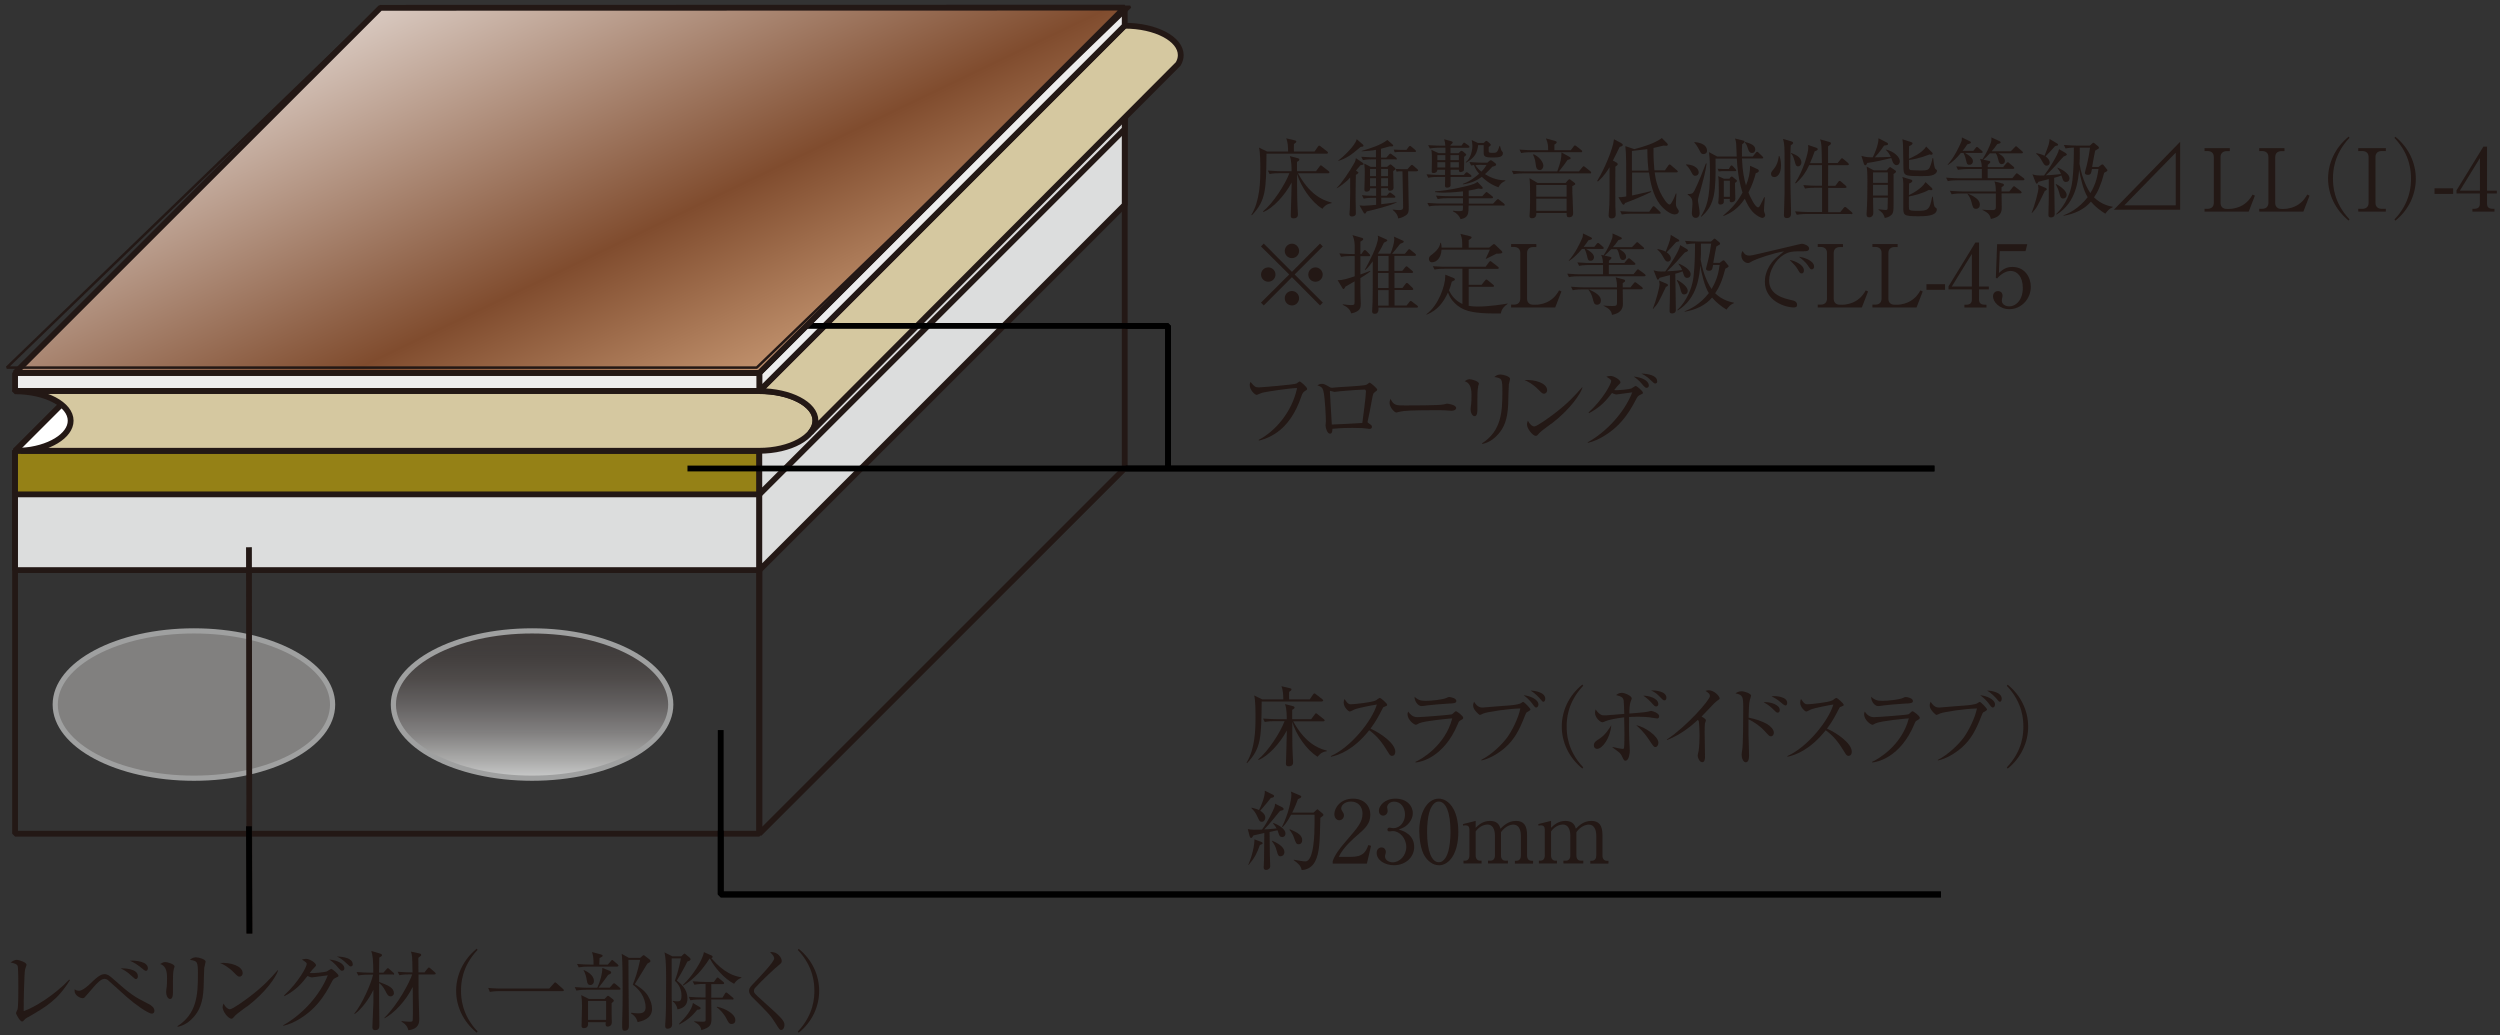
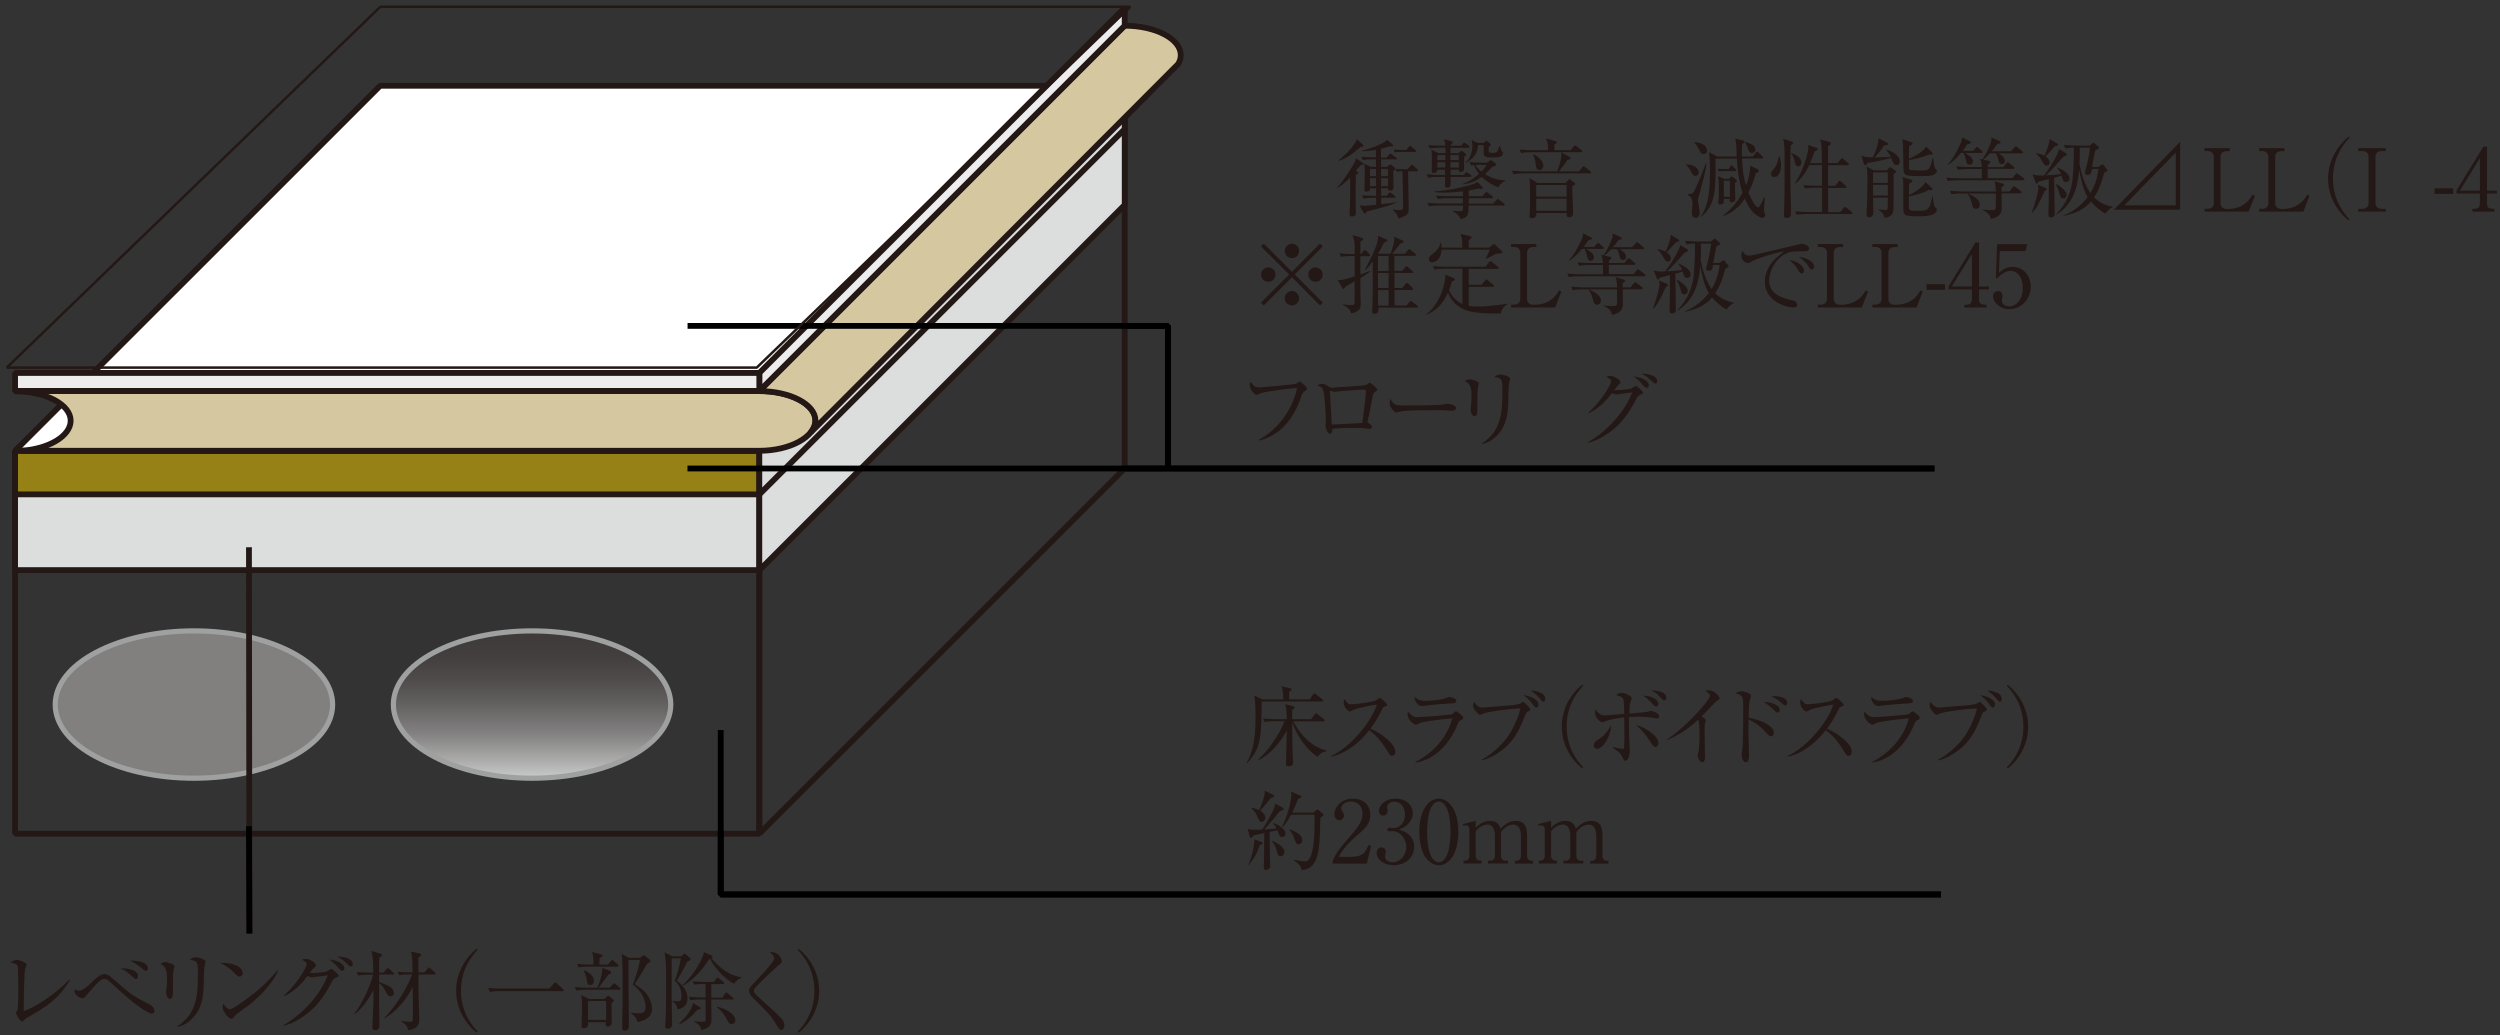
<svg xmlns="http://www.w3.org/2000/svg" width="367" height="152" viewBox="0 0 367 152" fill="none">
  <rect x="0" y="0" width="367" height="152" fill="#333333" stroke="none" />
  <path d="M319.722 21.613V30.467H311.082L319.722 21.613Z" stroke="#231815" stroke-width="0.653" />
-   <path d="M194.735 22.56H185.921C185.868 27.84 185.855 29.427 183.775 31.6L183.695 31.547C184.961 29.493 185.015 26.627 185.015 24.867C185.015 24.16 185.015 22.28 184.815 21.667L186.001 22.24H189.095C189.095 21.467 189.028 20.84 188.828 20.307L190.108 20.613C190.188 20.627 190.295 20.667 190.295 20.773C190.295 20.907 190.188 20.987 189.948 21.147C189.948 21.44 189.921 21.907 189.948 22.24H192.975L193.468 21.533C193.548 21.427 193.601 21.373 193.641 21.373C193.735 21.373 193.788 21.427 193.895 21.507L194.815 22.227C194.815 22.227 194.948 22.333 194.948 22.413C194.948 22.533 194.828 22.56 194.761 22.56H194.735ZM194.135 30.653C192.495 29.667 190.921 27.32 190.415 25.533C190.415 26.573 190.415 27.333 190.415 27.4C190.415 30.28 190.535 30.92 190.535 31.48C190.535 32.04 190.055 32.053 189.868 32.053C189.601 32.053 189.481 31.933 189.481 31.667C189.481 31.493 189.615 27.52 189.615 26.8C188.535 28.787 186.881 30.533 185.468 31.133L185.415 31.027C186.855 29.88 188.681 27.053 189.281 25.427H187.868C187.575 25.427 186.935 25.427 186.375 25.547L186.121 25.04C187.135 25.12 187.881 25.133 188.081 25.133H189.601C189.601 24.64 189.601 23.587 189.348 22.92L190.548 23.227C190.655 23.253 190.748 23.333 190.748 23.427C190.748 23.587 190.521 23.707 190.401 23.76V25.133H193.188L193.708 24.44C193.788 24.333 193.841 24.267 193.895 24.267C193.975 24.267 194.041 24.333 194.135 24.413L195.028 25.107C195.028 25.107 195.161 25.213 195.161 25.293C195.161 25.427 195.028 25.44 194.975 25.44H190.548C192.148 28.347 193.921 29.36 195.481 29.733V29.827C194.655 29.92 194.268 30.453 194.121 30.667L194.135 30.653Z" fill="#231815" />
-   <path d="M199.695 24.28C199.695 24.28 199.268 24.787 199.055 25.04C199.375 25.253 199.415 25.28 199.415 25.347C199.415 25.4 199.375 25.44 199.321 25.48C199.281 25.52 199.081 25.64 199.041 25.68C199.015 26.56 199.001 28.733 199.001 29.08C199.001 29.427 199.041 31 199.041 31.36C199.041 31.667 198.721 31.787 198.455 31.787C198.161 31.787 198.095 31.573 198.095 31.44C198.095 31.36 198.161 30.694 198.161 30.52C198.201 29.507 198.228 27.027 198.201 26.053C197.548 26.84 196.548 27.467 196.241 27.654V27.587C196.948 26.88 198.095 25.213 198.801 23.947C198.988 23.613 199.015 23.44 199.041 23.213L200.055 23.907C200.161 23.973 200.175 24.04 200.175 24.067C200.175 24.174 200.135 24.187 199.695 24.267V24.28ZM199.721 21.587C198.255 22.84 197.615 23.253 196.455 23.627V23.573C197.041 23.133 198.961 21.413 199.161 20.427L200.068 21.213C200.068 21.213 200.161 21.32 200.161 21.373C200.161 21.533 200.041 21.533 199.721 21.573V21.587ZM204.881 23.387H202.748V24.494H203.628L203.908 24.253C204.015 24.16 204.055 24.134 204.121 24.134C204.175 24.134 204.281 24.213 204.335 24.267L204.695 24.573C204.788 24.654 204.855 24.707 204.855 24.787C204.855 24.854 204.815 24.907 204.775 24.933C204.735 24.96 204.575 25.067 204.521 25.12C204.521 25.8 204.575 26.867 204.575 27.534C204.575 28 204.095 28 204.041 28C203.748 28 203.761 27.827 203.761 27.627H202.748V28.733H203.575L203.815 28.44C203.948 28.294 203.975 28.253 204.041 28.253C204.108 28.253 204.201 28.334 204.308 28.4L204.708 28.707C204.788 28.773 204.841 28.84 204.841 28.893C204.841 29.027 204.708 29.027 204.641 29.027H202.761V29.974C203.961 29.854 204.615 29.747 205.028 29.667V29.72C204.135 30.187 201.761 30.773 200.628 31.04C200.508 31.28 200.481 31.347 200.348 31.347C200.255 31.347 200.215 31.294 200.161 31.187L199.575 30.16C199.801 30.187 199.988 30.2 200.215 30.2C200.655 30.2 201.521 30.107 202.015 30.067V29.04H201.695C201.348 29.04 200.748 29.04 200.188 29.16L199.935 28.654C200.868 28.747 201.708 28.747 202.015 28.747V27.64H201.135C201.135 28.12 200.708 28.134 200.601 28.134C200.468 28.134 200.295 28.093 200.295 27.854C200.295 27.773 200.295 27.707 200.295 27.654C200.335 26.974 200.348 25.48 200.348 25.187C200.348 25.107 200.348 24.6 200.281 24.013L201.215 24.494H202.001V23.387H201.588C201.241 23.387 200.641 23.387 200.081 23.507L199.828 23.013C200.841 23.093 201.561 23.093 201.788 23.093H201.988V22C201.401 22.12 200.775 22.16 199.881 22.213V22.16C201.201 21.76 202.615 21.347 203.668 20.547L204.415 21.2C204.415 21.2 204.521 21.293 204.521 21.36C204.521 21.44 204.441 21.48 204.361 21.493C204.295 21.493 204.108 21.493 203.975 21.493C203.881 21.52 203.161 21.72 202.735 21.84V23.133H203.521L203.895 22.707C203.961 22.627 204.028 22.547 204.095 22.547C204.161 22.547 204.255 22.613 204.335 22.68L204.935 23.12C204.935 23.12 205.055 23.24 205.055 23.293C205.055 23.44 204.935 23.44 204.868 23.44L204.881 23.387ZM202.001 24.8H201.121V25.854H202.001V24.8ZM202.001 26.16H201.121V27.334H202.001V26.16ZM203.761 24.8H202.748V25.854H203.761V24.8ZM203.761 26.16H202.748V27.334H203.761V26.16ZM207.975 25.147H206.708C206.708 25.974 206.801 29.613 206.801 30.373C206.801 31.053 206.801 31.334 206.321 31.654C206.241 31.707 205.828 31.974 205.255 32.067C205.161 31.413 204.735 31.053 204.455 30.827V30.76C204.815 30.8 205.095 30.84 205.375 30.84C205.748 30.84 205.975 30.814 205.975 30.413C205.975 29.893 205.975 29.44 205.881 25.147H205.668C205.468 25.147 205.241 25.147 205.028 25.2L204.881 24.8C205.015 24.8 205.521 24.84 205.841 24.84H206.615L207.055 24.347C207.121 24.267 207.201 24.2 207.255 24.2C207.348 24.2 207.415 24.267 207.495 24.334L208.041 24.814C208.175 24.92 208.175 24.96 208.175 25C208.175 25.12 208.081 25.134 207.988 25.134L207.975 25.147ZM207.668 22.307H205.401C205.401 22.307 205.041 22.307 204.748 22.36L204.588 21.96C205.041 21.987 205.455 22 205.561 22H206.468L206.788 21.573C206.881 21.453 206.921 21.413 206.988 21.413C207.041 21.413 207.081 21.413 207.228 21.56L207.735 21.987C207.735 21.987 207.868 22.107 207.868 22.187C207.868 22.293 207.788 22.32 207.681 22.32L207.668 22.307Z" fill="#231815" />
+   <path d="M199.695 24.28C199.695 24.28 199.268 24.787 199.055 25.04C199.375 25.253 199.415 25.28 199.415 25.347C199.415 25.4 199.375 25.44 199.321 25.48C199.281 25.52 199.081 25.64 199.041 25.68C199.015 26.56 199.001 28.733 199.001 29.08C199.001 29.427 199.041 31 199.041 31.36C199.041 31.667 198.721 31.787 198.455 31.787C198.161 31.787 198.095 31.573 198.095 31.44C198.095 31.36 198.161 30.694 198.161 30.52C198.201 29.507 198.228 27.027 198.201 26.053C197.548 26.84 196.548 27.467 196.241 27.654V27.587C196.948 26.88 198.095 25.213 198.801 23.947C198.988 23.613 199.015 23.44 199.041 23.213L200.055 23.907C200.161 23.973 200.175 24.04 200.175 24.067C200.175 24.174 200.135 24.187 199.695 24.267ZM199.721 21.587C198.255 22.84 197.615 23.253 196.455 23.627V23.573C197.041 23.133 198.961 21.413 199.161 20.427L200.068 21.213C200.068 21.213 200.161 21.32 200.161 21.373C200.161 21.533 200.041 21.533 199.721 21.573V21.587ZM204.881 23.387H202.748V24.494H203.628L203.908 24.253C204.015 24.16 204.055 24.134 204.121 24.134C204.175 24.134 204.281 24.213 204.335 24.267L204.695 24.573C204.788 24.654 204.855 24.707 204.855 24.787C204.855 24.854 204.815 24.907 204.775 24.933C204.735 24.96 204.575 25.067 204.521 25.12C204.521 25.8 204.575 26.867 204.575 27.534C204.575 28 204.095 28 204.041 28C203.748 28 203.761 27.827 203.761 27.627H202.748V28.733H203.575L203.815 28.44C203.948 28.294 203.975 28.253 204.041 28.253C204.108 28.253 204.201 28.334 204.308 28.4L204.708 28.707C204.788 28.773 204.841 28.84 204.841 28.893C204.841 29.027 204.708 29.027 204.641 29.027H202.761V29.974C203.961 29.854 204.615 29.747 205.028 29.667V29.72C204.135 30.187 201.761 30.773 200.628 31.04C200.508 31.28 200.481 31.347 200.348 31.347C200.255 31.347 200.215 31.294 200.161 31.187L199.575 30.16C199.801 30.187 199.988 30.2 200.215 30.2C200.655 30.2 201.521 30.107 202.015 30.067V29.04H201.695C201.348 29.04 200.748 29.04 200.188 29.16L199.935 28.654C200.868 28.747 201.708 28.747 202.015 28.747V27.64H201.135C201.135 28.12 200.708 28.134 200.601 28.134C200.468 28.134 200.295 28.093 200.295 27.854C200.295 27.773 200.295 27.707 200.295 27.654C200.335 26.974 200.348 25.48 200.348 25.187C200.348 25.107 200.348 24.6 200.281 24.013L201.215 24.494H202.001V23.387H201.588C201.241 23.387 200.641 23.387 200.081 23.507L199.828 23.013C200.841 23.093 201.561 23.093 201.788 23.093H201.988V22C201.401 22.12 200.775 22.16 199.881 22.213V22.16C201.201 21.76 202.615 21.347 203.668 20.547L204.415 21.2C204.415 21.2 204.521 21.293 204.521 21.36C204.521 21.44 204.441 21.48 204.361 21.493C204.295 21.493 204.108 21.493 203.975 21.493C203.881 21.52 203.161 21.72 202.735 21.84V23.133H203.521L203.895 22.707C203.961 22.627 204.028 22.547 204.095 22.547C204.161 22.547 204.255 22.613 204.335 22.68L204.935 23.12C204.935 23.12 205.055 23.24 205.055 23.293C205.055 23.44 204.935 23.44 204.868 23.44L204.881 23.387ZM202.001 24.8H201.121V25.854H202.001V24.8ZM202.001 26.16H201.121V27.334H202.001V26.16ZM203.761 24.8H202.748V25.854H203.761V24.8ZM203.761 26.16H202.748V27.334H203.761V26.16ZM207.975 25.147H206.708C206.708 25.974 206.801 29.613 206.801 30.373C206.801 31.053 206.801 31.334 206.321 31.654C206.241 31.707 205.828 31.974 205.255 32.067C205.161 31.413 204.735 31.053 204.455 30.827V30.76C204.815 30.8 205.095 30.84 205.375 30.84C205.748 30.84 205.975 30.814 205.975 30.413C205.975 29.893 205.975 29.44 205.881 25.147H205.668C205.468 25.147 205.241 25.147 205.028 25.2L204.881 24.8C205.015 24.8 205.521 24.84 205.841 24.84H206.615L207.055 24.347C207.121 24.267 207.201 24.2 207.255 24.2C207.348 24.2 207.415 24.267 207.495 24.334L208.041 24.814C208.175 24.92 208.175 24.96 208.175 25C208.175 25.12 208.081 25.134 207.988 25.134L207.975 25.147ZM207.668 22.307H205.401C205.401 22.307 205.041 22.307 204.748 22.36L204.588 21.96C205.041 21.987 205.455 22 205.561 22H206.468L206.788 21.573C206.881 21.453 206.921 21.413 206.988 21.413C207.041 21.413 207.081 21.413 207.228 21.56L207.735 21.987C207.735 21.987 207.868 22.107 207.868 22.187C207.868 22.293 207.788 22.32 207.681 22.32L207.668 22.307Z" fill="#231815" />
  <path d="M215.815 25.974H212.948C212.948 26.401 212.948 27.147 212.948 27.241C212.895 27.427 212.762 27.547 212.415 27.547C212.175 27.547 212.122 27.401 212.122 27.254C212.122 27.214 212.148 26.107 212.148 25.974H211.175C210.855 25.974 210.242 25.974 209.668 26.094L209.415 25.587C210.295 25.667 211.202 25.68 211.375 25.68H212.135V24.921H211.002C211.002 25.174 210.815 25.401 210.468 25.401C210.175 25.401 210.175 25.32 210.175 25.081C210.175 25.014 210.202 23.814 210.202 23.561C210.202 23.04 210.202 22.347 210.122 21.987L211.175 22.48H212.188C212.188 22.054 212.188 21.88 212.188 21.68H211.415C211.255 21.68 210.535 21.68 209.908 21.8L209.655 21.307C210.508 21.374 211.375 21.387 211.615 21.387H212.175C212.135 20.96 212.122 20.827 212.002 20.44L213.055 20.734C213.188 20.774 213.255 20.827 213.255 20.894C213.255 20.987 213.215 21.067 212.935 21.28V21.387H214.548L214.748 21.094C214.828 20.987 214.882 20.934 214.935 20.934C214.988 20.934 215.068 21 215.188 21.08L215.602 21.374C215.602 21.374 215.722 21.494 215.722 21.56C215.722 21.654 215.655 21.694 215.535 21.694H212.935V22.494H214.122L214.335 22.267C214.428 22.174 214.482 22.134 214.548 22.134C214.615 22.134 214.682 22.174 214.802 22.267L215.108 22.52C215.108 22.52 215.242 22.64 215.242 22.707C215.242 22.774 215.122 22.894 214.935 23.027C214.935 23.334 214.935 24.867 214.908 24.974C214.828 25.187 214.495 25.267 214.402 25.267C214.162 25.267 214.162 25.014 214.175 24.921H212.948V25.68H214.895L215.095 25.441C215.188 25.32 215.242 25.28 215.308 25.28C215.375 25.28 215.468 25.334 215.575 25.427L215.882 25.654C215.962 25.707 216.015 25.787 216.015 25.854C216.015 25.921 215.935 25.987 215.828 25.987L215.815 25.974ZM220.682 30.174H215.588C215.588 31.334 215.588 31.974 214.415 32.174C214.215 31.654 213.815 31.267 213.282 31.014L213.322 30.934C213.508 30.96 213.788 31 214.135 31C214.282 31 214.682 31 214.735 30.854C214.762 30.774 214.762 30.401 214.762 30.174H211.282C210.988 30.174 210.348 30.174 209.788 30.294L209.535 29.787C210.548 29.867 211.295 29.881 211.495 29.881H214.762V29.094H212.548C212.255 29.094 211.615 29.094 211.055 29.227L210.802 28.721C211.842 28.8 212.615 28.8 212.762 28.8H214.762V28.094C213.308 28.267 212.175 28.28 211.922 28.28C211.508 28.28 211.042 28.254 210.655 28.201L210.695 28.081C212.535 28 215.468 27.334 216.362 27C216.642 26.894 216.748 26.8 216.882 26.694L217.548 27.387C217.628 27.467 217.668 27.52 217.668 27.614C217.668 27.694 217.575 27.734 217.442 27.734C217.348 27.734 217.188 27.707 217.015 27.68C216.668 27.774 216.295 27.867 215.602 27.974V28.8H217.602L218.015 28.347C218.108 28.241 218.162 28.187 218.215 28.187C218.268 28.187 218.335 28.227 218.442 28.32L219.042 28.787C219.122 28.854 219.175 28.907 219.175 28.974C219.175 29.081 219.095 29.107 218.988 29.107H215.615V29.894H219.188L219.682 29.374C219.788 29.254 219.842 29.227 219.895 29.227C219.948 29.227 220.028 29.267 220.122 29.36L220.762 29.867C220.842 29.934 220.895 30.014 220.895 30.067C220.895 30.16 220.815 30.201 220.708 30.201L220.682 30.174ZM211.002 22.774V23.507H212.175V22.774H211.002ZM211.002 23.814V24.587H212.162V23.814H211.002ZM214.162 22.774H212.922V23.507H214.162V22.774ZM214.162 23.814H212.922V24.587H214.162V23.814ZM219.975 27.494C218.708 27.067 217.895 26.294 217.535 25.96C216.828 26.48 216.068 26.867 214.762 27.067V26.987C215.922 26.574 216.735 25.854 217.135 25.507C216.882 25.201 216.575 24.814 216.375 24.227C216.215 24.254 216.148 24.267 215.962 24.294L215.708 23.787C216.588 23.867 217.495 23.881 217.668 23.881H218.348L218.588 23.667C218.722 23.547 218.775 23.52 218.855 23.52C218.908 23.52 219.015 23.561 219.175 23.694L219.482 23.934C219.575 24 219.628 24.067 219.628 24.174C219.628 24.307 219.508 24.374 219.082 24.467C218.775 24.814 218.468 25.134 218.002 25.561C218.468 25.867 219.588 26.494 220.975 26.467V26.561C220.522 26.721 220.188 27.054 219.975 27.494ZM218.948 23.12C217.802 23.12 217.802 22.814 217.802 22.347C217.802 22.187 217.802 21.454 217.802 21.307H216.988C216.868 22.454 216.468 23.187 215.215 23.881L215.175 23.8C215.895 23.28 216.148 22.08 216.148 21.4C216.148 21.054 216.082 20.734 216.042 20.56L216.962 20.987H217.802L217.988 20.814C218.095 20.72 218.135 20.68 218.202 20.68C218.255 20.68 218.322 20.707 218.415 20.8L218.722 21.067C218.802 21.134 218.855 21.2 218.855 21.254C218.855 21.36 218.735 21.44 218.548 21.574C218.522 21.907 218.548 22.254 218.548 22.294C218.588 22.44 218.935 22.44 219.042 22.44C219.722 22.44 219.802 22.44 220.135 21.414H220.202C220.228 21.507 220.375 22.107 220.468 22.187C220.615 22.32 220.628 22.374 220.628 22.467C220.628 23.12 219.922 23.12 218.908 23.12H218.948ZM217.468 24.201C217.255 24.201 217.015 24.201 216.588 24.241C216.788 24.574 217.135 24.947 217.468 25.201C217.895 24.761 218.068 24.48 218.228 24.214H217.468V24.201Z" fill="#231815" />
  <path d="M233.415 25.454H223.695C223.375 25.454 222.762 25.454 222.188 25.574L221.935 25.067C222.815 25.147 223.722 25.16 223.895 25.16H228.602C229.175 23.6 229.188 23.267 229.228 22.374L230.375 23.014C230.508 23.08 230.575 23.16 230.575 23.227C230.575 23.4 230.188 23.467 230.108 23.48C229.748 24.027 229.655 24.147 228.855 25.16H231.788L232.282 24.56C232.348 24.467 232.428 24.4 232.468 24.4C232.548 24.4 232.602 24.454 232.708 24.534L233.455 25.134C233.455 25.134 233.588 25.24 233.588 25.334C233.588 25.454 233.468 25.467 233.402 25.467L233.415 25.454ZM232.082 22.347H224.815C224.495 22.347 223.882 22.347 223.308 22.467L223.055 21.96C223.922 22.04 224.828 22.054 225.015 22.054H227.268C227.268 21.294 227.228 21.027 226.948 20.32L228.255 20.68C228.375 20.707 228.522 20.76 228.522 20.894C228.522 21.027 228.268 21.187 228.188 21.227V22.054H230.588L231.002 21.507C231.068 21.427 231.122 21.347 231.202 21.347C231.268 21.347 231.308 21.387 231.442 21.48L232.135 22.027C232.228 22.094 232.268 22.134 232.268 22.214C232.268 22.334 232.162 22.36 232.082 22.36V22.347ZM231.162 27.134C231.055 27.2 230.922 27.28 230.815 27.32C230.815 27.88 230.815 28.494 230.868 29.387C230.868 29.56 230.935 30.947 230.935 31.254C230.935 31.44 230.935 31.894 230.348 31.894C229.988 31.894 229.988 31.747 229.975 31.267H225.535C225.535 31.454 225.575 32.04 224.882 32.04C224.535 32.04 224.535 31.76 224.535 31.68C224.535 31.534 224.588 30.894 224.588 30.76C224.615 30.014 224.615 29.547 224.615 28.774C224.615 27.907 224.615 26.64 224.522 26.147L225.722 26.854H229.842L230.162 26.467C230.162 26.467 230.335 26.307 230.402 26.307C230.468 26.307 230.522 26.36 230.655 26.467L231.082 26.787C231.162 26.84 231.242 26.907 231.242 27C231.242 27.04 231.242 27.107 231.162 27.134ZM226.015 24.96C225.548 24.96 225.495 24.494 225.455 24.227C225.375 23.587 225.348 23.36 225.055 22.72L225.148 22.64C225.415 22.787 225.802 22.987 226.135 23.387C226.535 23.854 226.562 24.214 226.562 24.334C226.562 24.627 226.362 24.974 226.015 24.974V24.96ZM229.975 27.16H225.522V28.867H229.975V27.16ZM229.975 29.16H225.522V30.947H229.975V29.16Z" fill="#231815" />
-   <path d="M237.775 21.56C237.628 21.88 236.922 23.28 236.775 23.573L237.335 23.88C237.415 23.92 237.482 24.027 237.482 24.093C237.482 24.16 237.482 24.227 237.135 24.467C237.135 25.027 237.108 29.707 237.135 30.28C237.135 30.453 237.188 31.24 237.188 31.4C237.188 31.587 237.188 32.067 236.602 32.067C236.162 32.067 236.148 31.76 236.148 31.6C236.148 31.44 236.242 30.253 236.255 30C236.282 28.907 236.295 28.467 236.282 24.547C235.508 25.84 234.855 26.4 234.575 26.64L234.455 26.573C235.535 24.84 236.788 21.84 236.935 20.44L238.028 21.027C238.122 21.08 238.228 21.187 238.228 21.28C238.228 21.453 237.855 21.547 237.762 21.573L237.775 21.56ZM245.842 31.48C245.148 31.48 244.148 30.613 243.668 29.987C242.682 28.72 242.268 26.787 242.068 25.333H239.588V28.693C240.148 28.587 240.362 28.533 242.388 28.053V28.173C241.468 28.68 239.108 29.613 238.562 29.8C238.522 29.907 238.442 30.053 238.335 30.053C238.242 30.053 238.148 29.92 238.095 29.84L237.575 28.947C238.015 28.947 238.175 28.947 238.735 28.84C238.735 24.28 238.735 22.6 238.602 21.453L239.922 21.893C241.442 21.493 242.882 21.04 243.962 20.267L244.722 21.027C244.722 21.027 244.842 21.173 244.842 21.227C244.842 21.28 244.802 21.4 244.588 21.4C244.522 21.4 244.428 21.4 244.215 21.373C243.455 21.56 243.108 21.64 242.735 21.72C242.708 23.12 242.802 24.32 242.868 25H244.415L244.908 24.293C244.962 24.213 245.042 24.133 245.108 24.133C245.175 24.133 245.255 24.213 245.335 24.28L246.162 24.987C246.162 24.987 246.295 25.093 246.295 25.173C246.295 25.293 246.188 25.307 246.108 25.307H242.908C243.015 26.12 243.255 27.76 244.388 29.373C244.562 29.64 244.868 30.027 245.108 30.027C245.362 30.027 245.882 28.8 246.015 28.4L246.108 28.427C246.068 28.707 246.028 29.6 246.028 29.813C246.028 30.08 246.028 30.36 246.282 30.667C246.388 30.787 246.442 30.893 246.442 31.04C246.442 31.213 246.282 31.467 245.868 31.467L245.842 31.48ZM243.588 31.373H239.588C239.268 31.373 238.655 31.373 238.082 31.493L237.842 31C238.708 31.067 239.615 31.08 239.788 31.08H242.108L242.562 30.413C242.615 30.333 242.695 30.267 242.748 30.267C242.842 30.267 242.908 30.36 242.975 30.4L243.655 31.053C243.735 31.133 243.788 31.187 243.788 31.253C243.788 31.373 243.668 31.387 243.588 31.387V31.373ZM241.842 21.893C241.508 21.933 239.922 22.107 239.562 22.16C239.562 22.573 239.562 24.573 239.562 25.04H242.002C241.922 24.347 241.842 23.56 241.828 21.893H241.842Z" fill="#231815" />
  <path d="M248.882 25.814C248.588 25.814 248.495 25.667 248.255 25.201C248.002 24.721 247.775 24.454 247.535 24.227V24.121C249.015 24.214 249.375 24.934 249.375 25.307C249.375 25.574 249.188 25.801 248.882 25.801V25.814ZM249.482 28.414C249.282 29.161 249.255 29.267 249.255 29.454C249.255 29.507 249.362 30.134 249.375 30.201C249.468 30.681 249.508 30.987 249.508 31.281C249.508 31.934 249.055 31.987 248.935 31.987C248.655 31.987 248.482 31.814 248.428 31.641C248.362 31.481 248.362 31.361 248.362 31.267C248.362 31.054 248.455 30.107 248.455 29.934C248.455 29.321 248.402 29.027 247.748 28.574V28.494C248.322 28.467 248.482 28.454 248.722 28.027C249.242 27.054 250.228 24.521 250.428 23.987L250.535 24.014C250.335 25.321 250.202 25.814 249.495 28.414H249.482ZM250.068 22.627C249.788 22.627 249.668 22.454 249.522 22.147C249.135 21.387 248.895 21.107 248.735 20.947V20.854C249.215 20.881 250.588 21.094 250.588 22.121C250.588 22.574 250.188 22.614 250.082 22.614L250.068 22.627ZM258.789 32.001C258.522 32.001 257.975 31.734 257.522 31.321C256.842 30.721 256.388 29.747 256.135 29.174C255.122 30.721 253.935 31.347 252.988 31.721L252.962 31.654C254.068 30.707 254.948 29.854 255.802 28.281C255.482 27.267 255.122 25.934 254.962 23.281H251.842C251.895 28.081 251.802 30.054 249.762 31.814L249.695 31.761C250.508 30.454 251.028 29.241 251.028 25.147C251.028 24.161 250.988 23.201 250.882 22.334L252.068 22.974H254.948C254.948 22.707 254.895 21.561 254.882 21.334C254.855 20.747 254.788 20.587 254.695 20.334L255.895 20.627C256.002 20.654 256.095 20.707 256.095 20.787C256.095 20.921 255.962 21.027 255.748 21.187C255.722 21.601 255.695 22.134 255.722 22.974H257.309L257.735 22.441C257.802 22.347 257.868 22.281 257.948 22.281C258.029 22.281 258.109 22.347 258.162 22.414L258.709 22.947C258.709 22.947 258.842 23.067 258.842 23.134C258.842 23.254 258.722 23.267 258.655 23.267H255.722C255.802 25.227 256.042 26.254 256.308 27.214C256.695 26.294 256.922 25.334 256.908 24.334L258.028 24.841C258.028 24.841 258.202 24.947 258.202 25.081C258.202 25.254 257.975 25.361 257.749 25.427C257.535 26.214 257.269 27.107 256.669 28.254C256.829 28.667 257.615 30.441 258.095 30.441C258.229 30.441 258.322 30.281 258.389 30.147C258.602 29.734 258.749 29.467 258.975 28.961H259.082C258.975 30.267 258.949 30.761 258.949 30.867C258.949 31.001 258.975 31.094 259.029 31.241C259.082 31.401 259.135 31.481 259.135 31.561C259.135 31.774 258.975 31.961 258.789 31.961V32.001ZM254.682 25.121H252.948C252.948 25.121 252.602 25.121 252.308 25.174L252.148 24.774C252.602 24.801 253.015 24.814 253.122 24.814H253.788L254.002 24.441C254.002 24.441 254.095 24.281 254.188 24.281C254.255 24.281 254.348 24.347 254.402 24.414L254.762 24.814C254.762 24.814 254.882 24.947 254.882 25.001C254.882 25.107 254.802 25.134 254.695 25.134L254.682 25.121ZM254.695 26.854C254.695 27.227 254.748 28.961 254.748 29.161C254.748 29.694 254.202 29.694 254.162 29.694C253.895 29.694 253.908 29.494 253.935 29.201H253.055C253.055 29.281 253.055 29.627 253.055 29.681C252.988 30.027 252.628 30.027 252.548 30.027C252.242 30.027 252.242 29.774 252.242 29.721C252.242 29.654 252.242 29.561 252.268 29.507C252.322 29.067 252.322 28.334 252.322 28.107C252.322 26.507 252.295 26.321 252.228 25.854L253.082 26.241H253.868L254.042 26.014C254.042 26.014 254.148 25.907 254.202 25.907C254.255 25.907 254.335 25.947 254.388 26.001L254.855 26.374C254.855 26.374 254.988 26.481 254.988 26.547C254.988 26.654 254.802 26.787 254.682 26.867L254.695 26.854ZM253.948 26.534H253.055V28.894H253.948V26.534ZM257.202 22.454C256.815 22.454 256.722 22.147 256.629 21.907C256.402 21.227 256.362 21.161 256.135 20.934L256.162 20.841C257.429 21.147 257.669 21.547 257.669 21.947C257.669 22.107 257.602 22.454 257.215 22.454H257.202Z" fill="#231815" />
  <path d="M260.442 25.987C260.029 25.987 259.989 25.627 259.989 25.533C259.989 25.293 260.042 25.227 260.389 24.813C261.002 24.067 261.095 23.2 261.122 22.92H261.229C261.322 23.2 261.455 23.64 261.455 24.293C261.455 25.533 260.909 26 260.442 26V25.987ZM262.882 21.32C262.855 21.867 262.815 22.613 262.815 24.347C262.815 25.88 262.855 29.053 262.922 30.773C262.922 30.987 262.922 31.24 262.922 31.307C262.922 31.52 262.922 32.014 262.322 32.014C261.895 32.014 261.882 31.773 261.882 31.547C261.882 31.453 261.962 28.653 261.975 28.333C261.975 28.08 261.975 25.64 261.975 25.213V23.947C261.975 21.6 261.975 21.173 261.749 20.387L262.989 20.76C263.149 20.813 263.229 20.867 263.229 20.973C263.229 21.107 263.082 21.213 262.869 21.347L262.882 21.32ZM263.949 24.427C263.655 24.427 263.589 24.173 263.442 23.627C263.229 22.827 263.055 22.653 262.909 22.533L262.949 22.453C263.495 22.667 264.442 23.04 264.442 23.84C264.442 24.227 264.175 24.427 263.962 24.427H263.949ZM271.749 31.413H265.269C265.109 31.413 264.389 31.413 263.762 31.534L263.522 31.027C264.362 31.107 265.242 31.12 265.469 31.12H267.482C267.482 30.56 267.482 28.08 267.482 27.56H266.482C266.162 27.56 265.549 27.56 264.975 27.68L264.722 27.173C265.509 27.24 266.295 27.267 266.682 27.267H267.469C267.469 26.413 267.469 26.2 267.469 24.24H265.589C265.135 25.213 264.669 25.973 263.615 26.933L263.522 26.867C264.749 25.013 265.455 22.4 265.455 21.707C265.455 21.653 265.455 21.547 265.429 21.28L266.642 21.693C266.749 21.733 266.842 21.8 266.842 21.907C266.842 22.013 266.709 22.107 266.389 22.227C266.162 22.893 265.962 23.36 265.709 23.947H267.455C267.415 21.373 267.415 21.08 267.189 20.453L268.509 20.827C268.642 20.867 268.789 20.92 268.789 21.027C268.789 21.187 268.629 21.307 268.362 21.48C268.362 21.747 268.362 23.493 268.362 23.933H269.762L270.215 23.373C270.295 23.267 270.349 23.227 270.402 23.227C270.455 23.227 270.535 23.28 270.629 23.36L271.295 23.92C271.295 23.92 271.415 24.067 271.415 24.12C271.415 24.213 271.322 24.253 271.229 24.253H268.375C268.362 26.08 268.362 26.28 268.362 27.28H269.429L269.855 26.707C269.935 26.587 269.989 26.547 270.055 26.547C270.122 26.547 270.189 26.587 270.282 26.68L270.949 27.253C270.949 27.253 271.082 27.413 271.082 27.453C271.082 27.533 270.962 27.587 270.895 27.587H268.375V31.147H270.149L270.629 30.547C270.749 30.4 270.775 30.387 270.842 30.387C270.895 30.387 270.975 30.387 271.122 30.534L271.815 31.12C271.815 31.12 271.949 31.253 271.949 31.32C271.949 31.387 271.855 31.453 271.762 31.453L271.749 31.413Z" fill="#231815" />
  <path d="M278.402 24.241C278.082 24.241 277.922 23.921 277.842 23.747C277.802 23.654 277.682 23.281 277.642 23.201C276.575 23.467 275.175 23.787 274.122 23.921C274.042 24.094 273.962 24.267 273.815 24.267C273.722 24.267 273.669 24.174 273.629 24.081L273.255 22.881C273.909 23.094 274.522 23.094 274.922 23.094C275.055 22.841 275.789 21.307 275.762 20.294L277.002 20.934C277.082 20.974 277.162 21.027 277.162 21.147C277.162 21.241 277.162 21.307 276.575 21.374C276.082 22.174 275.242 23.081 275.229 23.094C275.375 23.094 277.029 23.067 277.575 23.027C277.242 22.374 277.042 22.187 276.842 22.001V21.947C278.082 22.241 278.895 23.067 278.895 23.667C278.895 23.894 278.762 24.241 278.429 24.241H278.402ZM277.975 25.561V29.827C277.975 30.907 277.975 31.267 277.615 31.587C277.522 31.667 277.242 31.921 276.682 32.001C276.495 31.281 276.082 31.001 275.762 30.801L275.789 30.721C276.255 30.787 276.709 30.827 276.802 30.827C276.882 30.827 277.069 30.827 277.095 30.667C277.095 30.521 277.135 29.094 277.135 29.014H274.962C274.962 29.441 275.002 30.854 275.002 31.214C275.002 31.841 274.549 31.907 274.415 31.907C274.055 31.907 274.015 31.641 274.015 31.494C274.015 31.454 274.015 31.441 274.015 31.361C274.122 29.774 274.135 28.187 274.135 26.614C274.135 25.041 274.069 24.721 274.029 24.454L275.069 25.001H276.975L277.309 24.627C277.309 24.627 277.402 24.534 277.455 24.534C277.509 24.534 277.535 24.534 277.629 24.614L278.215 25.014C278.322 25.081 278.335 25.161 278.335 25.187C278.335 25.281 278.215 25.414 277.935 25.561H277.975ZM277.135 25.307H274.962V26.841H277.135V25.307ZM277.135 27.134H274.962V28.707H277.135V27.134ZM281.615 31.747C279.402 31.747 279.402 31.587 279.402 30.361C279.402 29.841 279.402 27.267 279.402 26.867C279.375 26.361 279.349 26.214 279.255 25.987L280.562 26.374C280.642 26.401 280.735 26.467 280.735 26.561C280.735 26.654 280.642 26.814 280.255 26.934C280.255 27.201 280.229 28.387 280.229 28.641C280.762 28.401 282.122 27.667 282.669 26.734L283.602 27.601C283.602 27.601 283.682 27.707 283.682 27.747C283.682 27.827 283.642 27.921 283.509 27.921C283.402 27.921 283.255 27.894 283.175 27.867C282.229 28.414 280.842 28.734 280.229 28.841C280.229 29.147 280.202 30.534 280.255 30.694C280.335 30.894 280.549 30.947 281.322 30.947C282.975 30.947 283.269 30.947 283.642 28.867H283.735C283.909 30.174 283.922 30.321 284.109 30.454C284.322 30.614 284.322 30.614 284.322 30.734C284.322 31.747 282.549 31.747 281.629 31.747H281.615ZM283.842 25.654C283.455 25.841 282.949 25.854 282.082 25.854C279.429 25.854 279.429 25.814 279.415 24.254C279.375 21.334 279.375 21.001 279.269 20.441L280.575 20.867C280.669 20.894 280.762 20.934 280.762 21.041C280.762 21.241 280.415 21.387 280.255 21.454C280.229 21.947 280.229 22.774 280.229 23.307C280.562 23.161 282.162 22.507 282.762 21.507L283.629 22.374C283.629 22.374 283.722 22.481 283.722 22.547C283.722 22.641 283.642 22.721 283.495 22.721C283.455 22.721 283.415 22.721 283.282 22.667C281.802 23.241 280.709 23.441 280.242 23.481C280.242 23.894 280.242 24.627 280.242 24.707C280.269 24.827 280.349 24.934 280.522 24.974C280.682 25.001 281.842 25.027 282.042 25.027C282.855 25.027 283.082 24.947 283.269 24.601C283.442 24.241 283.615 23.667 283.695 23.214H283.789C283.829 23.574 283.949 24.681 284.135 24.814C284.242 24.881 284.349 24.947 284.349 25.094C284.349 25.227 284.229 25.481 283.855 25.654H283.842Z" fill="#231815" />
  <path d="M294.095 24.48L294.522 23.987C294.602 23.907 294.642 23.827 294.722 23.827C294.789 23.827 294.855 23.827 294.975 23.96L295.562 24.454C295.562 24.454 295.695 24.574 295.695 24.654C295.695 24.774 295.589 24.787 295.509 24.787H291.789V26.147H295.415L295.869 25.601C295.869 25.601 295.989 25.441 296.055 25.441C296.149 25.441 296.215 25.507 296.295 25.574L297.055 26.134C297.055 26.134 297.189 26.254 297.189 26.32C297.189 26.454 297.069 26.467 297.002 26.467H287.442C287.122 26.467 286.509 26.467 285.935 26.587L285.682 26.081C286.549 26.16 287.455 26.174 287.642 26.174H290.935V24.814H288.935C288.802 24.814 288.015 24.814 287.429 24.934L287.175 24.427C288.055 24.507 289.029 24.52 289.135 24.52H290.922C290.922 24.28 290.895 23.8 290.669 23.32L291.015 23.401C291.535 22.64 292.055 21.534 292.269 20.907C292.349 20.667 292.349 20.454 292.335 20.174L293.562 20.734C293.562 20.734 293.695 20.814 293.695 20.894C293.695 21.027 293.642 21.041 293.189 21.16C292.909 21.574 292.709 21.84 292.389 22.201H295.189L295.749 21.627C295.842 21.534 295.882 21.467 295.949 21.467C296.015 21.467 296.069 21.507 296.175 21.614L296.829 22.187C296.909 22.267 296.962 22.294 296.962 22.374C296.962 22.494 296.855 22.507 296.775 22.507H293.349C293.562 22.627 294.322 23.027 294.322 23.614C294.322 23.96 294.069 24.094 293.869 24.094C293.535 24.094 293.442 23.8 293.389 23.601C293.255 23.067 293.175 22.747 292.975 22.507H292.122C291.655 23.027 291.375 23.254 291.149 23.441L292.002 23.627C292.122 23.654 292.175 23.68 292.175 23.787C292.175 23.921 291.895 24.12 291.802 24.201C291.802 24.36 291.802 24.454 291.802 24.534H294.095V24.48ZM289.682 22.147L290.015 21.734C290.015 21.734 290.109 21.574 290.202 21.574C290.269 21.574 290.309 21.574 290.442 21.707L290.922 22.12C290.922 22.12 291.055 22.227 291.055 22.32C291.055 22.441 290.949 22.454 290.869 22.454H288.469C288.722 22.601 289.629 23.094 289.629 23.654C289.629 23.894 289.482 24.187 289.122 24.187C288.762 24.187 288.722 24 288.615 23.52C288.455 22.854 288.322 22.601 288.242 22.454H287.855C287.295 23.147 286.682 23.761 285.962 24.214L285.909 24.174C286.869 23.107 287.615 21.534 287.882 20.894C288.002 20.614 288.002 20.534 288.002 20.174L289.215 20.761C289.215 20.761 289.335 20.84 289.335 20.921C289.335 21.054 289.149 21.081 288.802 21.187C288.629 21.454 288.429 21.747 288.109 22.147H289.695H289.682ZM294.989 28.081L295.455 27.494C295.549 27.387 295.589 27.334 295.655 27.334C295.722 27.334 295.802 27.401 295.895 27.48L296.642 28.054C296.642 28.054 296.775 28.174 296.775 28.241C296.775 28.361 296.655 28.387 296.589 28.387H293.829C293.829 28.707 293.855 30.214 293.855 30.547C293.855 31.161 293.602 31.894 292.255 32.147C292.135 31.401 291.655 31.147 291.015 30.814V30.774C291.362 30.814 291.855 30.841 292.229 30.841C292.802 30.841 292.989 30.841 292.989 30.374V28.401H287.989C287.669 28.401 287.055 28.401 286.495 28.521L286.242 28.014C287.109 28.094 288.029 28.107 288.189 28.107H292.989C292.989 27.654 292.962 27.094 292.789 26.627L294.029 26.96C294.029 26.96 294.175 27.014 294.175 27.12C294.175 27.254 294.149 27.28 293.829 27.494C293.829 27.601 293.829 28.014 293.829 28.107H294.989V28.081ZM288.869 28.414C290.015 28.907 290.642 29.387 290.642 30.041C290.642 30.401 290.429 30.654 290.082 30.654C289.655 30.654 289.602 30.401 289.402 29.627C289.295 29.201 289.095 28.827 288.829 28.467L288.869 28.414Z" fill="#231815" />
  <path d="M300.162 28.067C300.162 28.067 300.109 28.187 300.082 28.227C299.042 30.387 299.002 30.494 298.295 31.267H298.242C298.695 30.134 299.242 28.12 299.242 27.64C299.242 27.547 299.189 27.2 299.175 27.107L300.335 27.6C300.335 27.6 300.469 27.667 300.469 27.787C300.469 27.84 300.469 27.894 300.149 28.054L300.162 28.067ZM303.309 26.72C302.962 26.72 302.855 26.454 302.802 26.307C302.762 26.214 302.642 25.84 302.615 25.76C302.429 25.84 302.135 25.947 301.549 26.107C301.549 26.947 301.629 30.654 301.629 31.414C301.629 31.921 301.135 31.921 301.095 31.921C300.709 31.921 300.709 31.694 300.709 31.534C300.709 31.12 300.762 29.334 300.762 28.96V26.294C300.255 26.44 299.749 26.534 299.229 26.694C299.189 26.8 299.122 26.96 299.002 26.96C298.895 26.96 298.855 26.84 298.829 26.774L298.362 25.587C298.815 25.734 299.122 25.787 300.069 25.76C300.749 24.88 302.122 22.734 302.269 21.894L303.282 22.494C303.282 22.494 303.416 22.614 303.416 22.68C303.416 22.814 303.095 22.92 302.949 22.974C302.789 23.12 302.696 23.254 301.669 24.4C301.242 24.88 300.749 25.36 300.335 25.734C300.415 25.734 301.549 25.68 302.562 25.547C302.389 25.147 302.349 25.094 302.015 24.654L302.042 24.6C302.402 24.734 303.802 25.387 303.802 26.2C303.802 26.467 303.642 26.694 303.349 26.694L303.309 26.72ZM301.949 21.374C301.949 21.374 301.789 21.44 301.669 21.467C300.949 22.267 300.869 22.36 300.282 22.96C300.602 23.174 300.895 23.494 300.895 23.88C300.895 24.16 300.682 24.32 300.455 24.32C300.149 24.32 300.029 24.12 299.669 23.467C299.469 23.12 299.215 22.787 298.909 22.574L298.962 22.48C299.269 22.547 299.709 22.64 300.135 22.867C300.802 21.214 300.829 20.974 300.882 20.4L302.015 21.08C302.015 21.08 302.122 21.134 302.122 21.254C302.122 21.334 302.029 21.374 301.962 21.4L301.949 21.374ZM302.896 29.147C302.509 29.147 302.442 28.881 302.296 28.294C302.135 27.694 301.922 27.334 301.775 27.054L301.829 27.014C302.575 27.387 303.389 28.067 303.389 28.614C303.389 28.934 303.162 29.134 302.909 29.134L302.896 29.147ZM309.082 31.387C308.242 30.854 307.576 30.347 306.949 29.601C305.936 30.787 304.469 31.414 302.922 31.68V31.614C303.629 31.347 305.122 30.68 306.469 28.947C305.842 27.974 305.416 26.12 305.216 24.907C305.096 26.294 304.829 29.721 301.909 31.494L301.842 31.427C302.482 30.84 303.922 29.147 304.229 26.48C304.429 24.734 304.442 22.8 304.442 21.667C303.882 21.694 303.629 21.707 303.215 21.787L302.975 21.28C303.776 21.347 304.575 21.374 304.922 21.374H306.789L307.162 21.04C307.162 21.04 307.256 20.947 307.322 20.947C307.376 20.947 307.456 21.014 307.496 21.054L307.989 21.467C307.989 21.467 308.122 21.574 308.122 21.667C308.122 21.734 308.122 21.8 308.002 21.854C307.922 21.894 307.642 22.067 307.576 22.107C307.416 22.827 307.362 23.16 307.122 24.507H308.069L308.429 24.227C308.429 24.227 308.549 24.134 308.629 24.134C308.696 24.134 308.762 24.174 308.816 24.254L309.282 24.84C309.282 24.84 309.376 24.947 309.376 24.987C309.376 25.147 309.056 25.28 308.896 25.36C308.442 27.12 307.976 28.134 307.402 28.974C308.456 30.014 309.656 30.267 310.162 30.36V30.414C309.616 30.654 309.482 30.84 309.042 31.387H309.082ZM307.096 24.814C306.976 25.48 306.936 25.667 306.469 25.667C306.162 25.667 306.056 25.507 306.056 25.374C306.056 25.254 306.269 24.534 306.309 24.374C306.549 23.4 306.736 22.347 306.816 21.68H305.309C305.336 22.907 305.309 23.64 305.269 24.027C305.669 26.427 306.536 27.867 306.869 28.347C307.762 26.867 307.922 25.72 308.056 24.814H307.082H307.096Z" fill="#231815" />
  <path d="M327.336 22.187H326.882C326.336 22.187 325.976 22.494 325.976 23.067V29.787C325.976 30.32 326.296 30.667 326.882 30.667H327.229C328.002 30.667 328.762 30.401 329.202 30.134C330.042 29.627 330.416 29.014 330.682 28.561L331.016 28.721L330.109 31.067H323.629V30.654H324.069C324.589 30.654 324.989 30.374 324.989 29.774V23.054C324.989 22.48 324.629 22.174 324.069 22.174H323.629V21.747H327.336V22.174V22.187Z" fill="#231815" />
  <path d="M335.349 22.187H334.909C334.362 22.187 334.002 22.494 334.002 23.067V29.787C334.002 30.32 334.322 30.667 334.909 30.667H335.256C336.029 30.667 336.789 30.401 337.229 30.134C338.069 29.627 338.442 29.014 338.709 28.561L339.042 28.721L338.136 31.067H331.656V30.654H332.082C332.602 30.654 333.002 30.374 333.002 29.774V23.054C333.002 22.48 332.642 22.174 332.082 22.174H331.656V21.747H335.362V22.174L335.349 22.187Z" fill="#231815" />
  <path d="M344.789 32.387C342.802 30.787 341.762 28.507 341.762 26.227C341.762 23.947 342.802 21.654 344.789 20.054L344.909 20.227C342.536 22.734 342.482 25.28 342.482 26.214C342.482 27.147 342.536 29.694 344.909 32.2L344.789 32.374V32.387Z" fill="#231815" />
  <path d="M346.189 31.067V30.654H346.803C347.323 30.654 347.709 30.374 347.709 29.774V23.054C347.709 22.48 347.349 22.174 346.803 22.174H346.189V21.747H350.243V22.174H349.629C349.083 22.174 348.723 22.467 348.723 23.054V29.774C348.723 30.347 349.083 30.654 349.629 30.654H350.243V31.067H346.189Z" fill="#231815" />
-   <path d="M351.629 32.388L351.509 32.214C353.883 29.707 353.936 27.161 353.936 26.227C353.936 25.294 353.883 22.747 351.509 20.241L351.629 20.067C353.616 21.667 354.643 23.947 354.643 26.241C354.643 28.534 353.616 30.814 351.629 32.401V32.388Z" fill="#231815" />
  <path d="M360.123 28.467H357.389V27.641H360.123V28.467Z" fill="#231815" />
  <path d="M364.576 21.52H365.096V27.987H366.536V28.401H365.096V29.881C365.096 30.441 365.376 30.654 365.989 30.654H366.189V31.067H362.949V30.654H363.149C363.749 30.654 364.043 30.454 364.043 29.881V28.401H360.616V27.947L364.563 21.52H364.576ZM364.056 23.201L361.109 27.987H364.056V23.201Z" fill="#231815" />
  <path d="M185.521 44.84L185.108 44.426L189.255 40.293L185.108 36.173L185.521 35.76L189.655 39.907L193.775 35.76L194.188 36.173L190.055 40.293L194.188 44.426L193.775 44.84L189.655 40.693L185.521 44.84ZM187.241 40.306C187.241 40.88 186.775 41.36 186.188 41.36C185.601 41.36 185.121 40.893 185.121 40.306C185.121 39.72 185.601 39.253 186.188 39.253C186.775 39.253 187.241 39.733 187.241 40.306ZM190.708 36.84C190.708 37.4 190.255 37.893 189.655 37.893C189.055 37.893 188.601 37.413 188.601 36.84C188.601 36.266 189.081 35.773 189.655 35.773C190.228 35.773 190.708 36.253 190.708 36.84ZM190.708 43.773C190.708 44.346 190.255 44.84 189.655 44.84C189.055 44.84 188.601 44.36 188.601 43.773C188.601 43.187 189.081 42.72 189.655 42.72C190.228 42.72 190.708 43.2 190.708 43.773ZM194.175 40.306C194.175 40.88 193.708 41.36 193.108 41.36C192.508 41.36 192.055 40.893 192.055 40.306C192.055 39.72 192.535 39.253 193.108 39.253C193.681 39.253 194.175 39.733 194.175 40.306Z" fill="#231815" />
  <path d="M197.121 44.667C197.681 44.76 198.135 44.787 198.375 44.787C198.801 44.787 198.855 44.72 198.855 44.214V41.307C198.641 41.427 197.708 41.96 197.521 42.067C197.388 42.307 197.308 42.44 197.228 42.44C197.175 42.44 197.108 42.387 197.081 42.32L196.361 41.12C197.015 41.187 197.988 40.853 198.868 40.56V37.587H198.361C198.148 37.587 197.481 37.587 196.868 37.707L196.615 37.2C197.548 37.28 198.348 37.294 198.561 37.294H198.868V36.04C198.868 35.387 198.681 34.8 198.535 34.507L199.975 34.934C200.055 34.96 200.121 35 200.121 35.093C200.121 35.214 200.081 35.24 199.708 35.48V37.294H199.841L200.148 36.867C200.228 36.76 200.281 36.707 200.348 36.707C200.441 36.707 200.535 36.8 200.588 36.84L201.001 37.267C201.001 37.267 201.135 37.4 201.135 37.48C201.135 37.6 201.028 37.614 200.948 37.614H199.708V40.294C200.601 39.974 200.815 39.88 201.121 39.773L201.175 39.84C200.881 40.053 200.468 40.373 199.708 40.827C199.708 43 199.708 43.067 199.735 43.72C199.735 43.854 199.761 44.494 199.761 44.627C199.761 45.107 199.668 45.494 199.095 45.774C198.988 45.827 198.695 45.96 198.348 46C198.161 45.347 197.761 45.067 197.121 44.747V44.68V44.667ZM204.108 37.267C204.361 36.72 204.681 35.627 204.681 35.147C204.681 35 204.655 34.853 204.628 34.733L205.961 35.334C206.041 35.373 206.068 35.4 206.068 35.467C206.068 35.6 205.948 35.64 205.535 35.8C205.188 36.267 204.521 37.08 204.361 37.254H206.241L206.668 36.733C206.748 36.627 206.801 36.574 206.868 36.574C206.935 36.574 207.015 36.64 207.095 36.707L207.735 37.227C207.735 37.227 207.868 37.347 207.868 37.413C207.868 37.56 207.735 37.56 207.681 37.56H204.695V39.76H205.855L206.281 39.24C206.361 39.147 206.401 39.093 206.468 39.093C206.535 39.093 206.588 39.133 206.695 39.227L207.308 39.747C207.388 39.813 207.441 39.867 207.441 39.934C207.441 40.067 207.308 40.067 207.241 40.067H204.708V42.267H205.881L206.308 41.707C206.388 41.6 206.441 41.534 206.521 41.534C206.601 41.534 206.681 41.587 206.761 41.667L207.335 42.227C207.415 42.307 207.468 42.36 207.468 42.44C207.468 42.56 207.348 42.574 207.281 42.574H204.721V44.854H206.481L206.895 44.334C206.975 44.227 207.028 44.174 207.095 44.174C207.161 44.174 207.228 44.24 207.335 44.32L208.028 44.84C208.121 44.907 208.161 44.96 208.161 45.027C208.161 45.16 208.028 45.16 207.975 45.16H202.361C202.361 45.44 202.415 46.067 201.828 46.067C201.428 46.067 201.428 45.8 201.428 45.68C201.428 45.494 201.481 44.52 201.495 44.294C201.521 43.174 201.521 42.694 201.521 38.36C200.855 39.28 200.588 39.507 200.401 39.654L200.348 39.614C200.828 38.76 202.295 36.053 202.295 34.867C202.295 34.813 202.268 34.68 202.255 34.587L203.521 35.147C203.521 35.147 203.655 35.227 203.655 35.28C203.655 35.4 203.535 35.44 203.161 35.627C202.975 36.014 202.735 36.533 202.268 37.24H204.175L204.108 37.267ZM202.281 37.574V39.773H203.841V37.574H202.281ZM202.281 40.08V42.28H203.841V40.08H202.281ZM203.855 42.587H202.295V44.867H203.855V42.587Z" fill="#231815" />
  <path d="M221.308 44.626C220.922 44.88 220.442 45.293 220.322 46.013C219.455 46.026 217.068 46.08 215.508 45.64C213.962 45.213 212.895 44 212.562 42.933C211.922 44.346 211.068 45.52 209.455 46.186L209.388 46.133C211.202 44.813 212.162 41.88 212.162 40.6C212.162 40.493 212.162 40.44 212.162 40.32L213.428 40.826C213.428 40.826 213.575 40.92 213.575 41C213.575 41.133 213.535 41.16 213.122 41.346C213.015 41.786 212.908 42.173 212.708 42.613C213.108 43.453 213.708 44.173 214.682 44.626V39.453H212.095C211.748 39.453 211.148 39.453 210.588 39.573L210.335 39.08C211.375 39.16 212.148 39.16 212.295 39.16H218.082L218.588 38.48C218.668 38.386 218.722 38.32 218.775 38.32C218.828 38.32 218.922 38.4 219.028 38.48L219.882 39.146C219.962 39.2 220.015 39.253 220.015 39.333C220.015 39.466 219.895 39.466 219.828 39.466H215.602V41.813H217.495L218.002 41.186C218.095 41.066 218.135 41.026 218.188 41.026C218.268 41.026 218.348 41.106 218.428 41.16L219.188 41.786C219.188 41.786 219.322 41.906 219.322 41.973C219.322 42.106 219.202 42.106 219.135 42.106H215.602V44.893C215.815 44.933 216.202 45 216.948 45C218.682 45 220.668 44.666 221.335 44.56V44.6L221.308 44.626ZM220.042 37.24H219.682C219.442 37.36 218.375 37.906 218.162 38L218.108 37.96C218.175 37.853 218.642 36.826 218.708 36.653H211.615C211.575 37.866 210.855 38.506 210.228 38.506C209.895 38.506 209.762 38.24 209.762 38.013C209.762 37.706 209.948 37.56 210.202 37.373C211.268 36.573 211.388 35.96 211.455 35.64H211.535C211.588 35.893 211.615 36.066 211.628 36.346H214.655C214.655 35.12 214.655 35.093 214.388 34.333L215.828 34.68C215.935 34.706 216.028 34.786 216.028 34.853C216.028 34.973 215.975 34.986 215.602 35.253V36.346H218.615L219.135 35.92C219.135 35.92 219.255 35.826 219.308 35.826C219.362 35.826 219.442 35.866 219.482 35.92L220.428 36.826C220.428 36.826 220.548 36.973 220.548 37.013C220.548 37.226 220.202 37.226 220.055 37.226L220.042 37.24Z" fill="#231815" />
  <path d="M225.522 36.266H225.082C224.535 36.266 224.175 36.573 224.175 37.146V43.853C224.175 44.386 224.495 44.733 225.082 44.733H225.428C226.202 44.733 226.962 44.466 227.402 44.2C228.242 43.693 228.615 43.08 228.882 42.626L229.215 42.786L228.308 45.133H221.828V44.72H222.255C222.775 44.72 223.175 44.44 223.175 43.84V37.133C223.175 36.559 222.815 36.253 222.255 36.253H221.828V35.826H225.535V36.253L225.522 36.266Z" fill="#231815" />
  <path d="M238.482 38.56L238.908 38.067C238.988 37.987 239.028 37.92 239.108 37.92C239.175 37.92 239.242 37.92 239.362 38.053L239.948 38.547C239.948 38.547 240.082 38.667 240.082 38.747C240.082 38.867 239.975 38.88 239.895 38.88H236.175V40.24H239.802L240.255 39.693C240.255 39.693 240.375 39.533 240.442 39.533C240.535 39.533 240.602 39.6 240.682 39.667L241.442 40.227C241.442 40.227 241.575 40.347 241.575 40.413C241.575 40.547 241.455 40.56 241.388 40.56H231.828C231.508 40.56 230.895 40.56 230.322 40.68L230.068 40.173C230.935 40.253 231.842 40.267 232.028 40.267H235.322V38.907H233.322C233.188 38.907 232.402 38.907 231.815 39.027L231.562 38.52C232.442 38.6 233.415 38.613 233.522 38.613H235.308C235.308 38.373 235.282 37.893 235.055 37.413L235.402 37.493C235.922 36.733 236.442 35.627 236.655 35C236.735 34.76 236.735 34.547 236.722 34.267L237.948 34.827C237.948 34.827 238.082 34.907 238.082 34.987C238.082 35.12 238.028 35.133 237.575 35.253C237.295 35.667 237.095 35.933 236.775 36.28H239.575L240.135 35.707C240.228 35.613 240.268 35.547 240.335 35.547C240.402 35.547 240.455 35.587 240.562 35.693L241.215 36.267C241.295 36.347 241.348 36.373 241.348 36.453C241.348 36.573 241.242 36.587 241.162 36.587H237.735C237.948 36.707 238.708 37.107 238.708 37.693C238.708 38.04 238.455 38.173 238.255 38.173C237.922 38.173 237.828 37.88 237.775 37.68C237.642 37.147 237.562 36.827 237.362 36.587H236.508C236.042 37.107 235.762 37.333 235.535 37.52L236.388 37.707C236.508 37.733 236.562 37.76 236.562 37.867C236.562 38 236.282 38.2 236.188 38.28C236.188 38.44 236.188 38.533 236.188 38.613H238.482V38.56ZM234.055 36.227L234.388 35.813C234.388 35.813 234.482 35.667 234.575 35.667C234.642 35.667 234.682 35.667 234.815 35.8L235.295 36.213C235.295 36.213 235.428 36.32 235.428 36.413C235.428 36.533 235.322 36.547 235.242 36.547H232.842C233.095 36.68 234.002 37.187 234.002 37.747C234.002 37.987 233.855 38.28 233.495 38.28C233.135 38.28 233.095 38.093 232.988 37.613C232.828 36.947 232.695 36.693 232.615 36.547H232.228C231.668 37.227 231.055 37.84 230.335 38.307L230.282 38.267C231.242 37.2 231.988 35.627 232.255 34.987C232.375 34.707 232.375 34.627 232.375 34.267L233.588 34.853C233.588 34.853 233.708 34.933 233.708 35.013C233.708 35.16 233.522 35.173 233.175 35.28C233.002 35.547 232.802 35.84 232.482 36.24H234.068L234.055 36.227ZM239.375 42.16L239.842 41.573C239.935 41.467 239.975 41.427 240.042 41.427C240.108 41.427 240.188 41.493 240.282 41.56L241.028 42.133C241.028 42.133 241.162 42.253 241.162 42.32C241.162 42.44 241.042 42.467 240.975 42.467H238.215C238.215 42.787 238.242 44.293 238.242 44.627C238.242 45.24 237.988 45.973 236.642 46.227C236.522 45.48 236.042 45.227 235.402 44.893V44.853C235.748 44.893 236.242 44.92 236.615 44.92C237.188 44.92 237.375 44.92 237.375 44.453V42.48H232.375C232.055 42.48 231.442 42.48 230.882 42.6L230.628 42.093C231.495 42.173 232.415 42.187 232.575 42.187H237.375C237.375 41.733 237.348 41.173 237.175 40.707L238.415 41.04C238.415 41.04 238.562 41.093 238.562 41.2C238.562 41.333 238.535 41.36 238.215 41.573C238.215 41.68 238.215 42.093 238.215 42.187H239.375V42.16ZM233.242 42.493C234.388 42.987 235.015 43.467 235.015 44.12C235.015 44.48 234.802 44.733 234.455 44.733C234.028 44.733 233.975 44.48 233.775 43.707C233.668 43.28 233.468 42.907 233.202 42.547L233.242 42.493Z" fill="#231815" />
  <path d="M244.548 42.146C244.548 42.146 244.495 42.266 244.468 42.306C243.428 44.48 243.388 44.573 242.682 45.346H242.628C243.082 44.213 243.628 42.2 243.628 41.719C243.628 41.626 243.575 41.293 243.562 41.186L244.722 41.679C244.722 41.679 244.855 41.746 244.855 41.866C244.855 41.919 244.855 41.973 244.535 42.133L244.548 42.146ZM247.695 40.8C247.348 40.8 247.242 40.533 247.188 40.386C247.148 40.293 247.028 39.919 247.002 39.84C246.815 39.919 246.522 40.026 245.935 40.186C245.935 41.026 246.015 44.733 246.015 45.506C246.015 46.013 245.522 46.013 245.482 46.013C245.095 46.013 245.095 45.786 245.095 45.626C245.095 45.213 245.148 43.426 245.148 43.053V40.386C244.642 40.533 244.135 40.626 243.615 40.786C243.575 40.893 243.508 41.053 243.388 41.053C243.282 41.053 243.242 40.933 243.215 40.866L242.748 39.679C243.202 39.826 243.508 39.88 244.455 39.853C245.135 38.973 246.508 36.826 246.655 35.986L247.668 36.586C247.668 36.586 247.802 36.706 247.802 36.773C247.802 36.906 247.482 37.013 247.335 37.066C247.175 37.213 247.082 37.346 246.055 38.493C245.628 38.973 245.135 39.453 244.722 39.826C244.802 39.826 245.935 39.773 246.948 39.639C246.775 39.239 246.735 39.186 246.402 38.746L246.428 38.693C246.788 38.826 248.188 39.48 248.188 40.279C248.188 40.546 248.028 40.773 247.735 40.773L247.695 40.8ZM246.335 35.453C246.335 35.453 246.175 35.52 246.055 35.546C245.335 36.346 245.255 36.44 244.668 37.039C244.988 37.253 245.282 37.573 245.282 37.959C245.282 38.239 245.068 38.4 244.842 38.4C244.535 38.4 244.415 38.2 244.055 37.546C243.855 37.2 243.602 36.866 243.295 36.653L243.348 36.559C243.655 36.626 244.095 36.719 244.522 36.946C245.188 35.293 245.215 35.053 245.268 34.48L246.402 35.16C246.402 35.16 246.508 35.213 246.508 35.333C246.508 35.413 246.415 35.453 246.348 35.466L246.335 35.453ZM247.268 43.226C246.882 43.226 246.815 42.96 246.668 42.373C246.508 41.773 246.295 41.413 246.148 41.133L246.202 41.093C246.948 41.466 247.762 42.146 247.762 42.693C247.762 43.013 247.535 43.213 247.282 43.213L247.268 43.226ZM253.468 45.466C252.628 44.933 251.962 44.426 251.335 43.68C250.322 44.866 248.855 45.506 247.308 45.76V45.693C248.015 45.426 249.508 44.76 250.855 43.026C250.228 42.053 249.802 40.2 249.602 38.986C249.482 40.373 249.215 43.8 246.295 45.573L246.228 45.506C246.868 44.92 248.308 43.226 248.615 40.559C248.815 38.813 248.828 36.88 248.828 35.746C248.268 35.773 248.015 35.786 247.602 35.866L247.362 35.359C248.162 35.426 248.962 35.453 249.308 35.453H251.175L251.548 35.12C251.548 35.12 251.642 35.026 251.708 35.026C251.762 35.026 251.842 35.093 251.882 35.133L252.375 35.546C252.375 35.546 252.508 35.653 252.508 35.746C252.508 35.813 252.508 35.88 252.388 35.933C252.308 35.973 252.028 36.146 251.962 36.186C251.802 36.906 251.748 37.239 251.508 38.586H252.455L252.815 38.306C252.815 38.306 252.935 38.213 253.015 38.213C253.082 38.213 253.148 38.253 253.202 38.333L253.668 38.919C253.668 38.919 253.762 39.026 253.762 39.066C253.762 39.226 253.442 39.359 253.282 39.44C252.828 41.2 252.362 42.213 251.788 43.053C252.842 44.08 254.042 44.333 254.548 44.44V44.493C254.002 44.733 253.868 44.92 253.428 45.466H253.468ZM251.482 38.893C251.362 39.559 251.322 39.746 250.855 39.746C250.548 39.746 250.442 39.586 250.442 39.453C250.442 39.333 250.655 38.613 250.695 38.453C250.935 37.48 251.122 36.426 251.202 35.76H249.695C249.722 36.986 249.695 37.719 249.655 38.106C250.055 40.506 250.922 41.933 251.255 42.426C252.148 40.946 252.308 39.8 252.442 38.893H251.468H251.482Z" fill="#231815" />
  <path d="M264.829 36.893C263.202 36.893 262.709 36.893 261.855 37.4C260.669 38.106 259.709 39.746 259.709 41.2C259.709 43.333 261.949 43.826 263.095 44.08C263.282 44.12 263.815 44.226 263.815 44.773C263.815 45.106 263.495 45.133 263.335 45.133C262.029 45.133 259.082 44.16 259.082 41.359C259.082 40.813 259.188 39.719 260.122 38.506C260.482 38.053 260.788 37.786 261.882 36.906C260.535 37.08 257.802 38.026 257.375 38.266C256.828 38.586 256.762 38.613 256.562 38.613C256.242 38.613 255.628 38.226 255.628 37.493C255.628 37.16 255.722 36.999 255.802 36.84C256.042 37.226 256.228 37.52 256.788 37.52C257.042 37.52 257.375 37.453 258.668 37.146C260.189 36.773 262.629 36.226 264.149 35.853C264.282 35.826 264.455 35.786 264.562 35.786C264.749 35.786 265.575 36.026 265.575 36.466C265.575 36.88 265.175 36.88 264.829 36.88V36.893ZM264.469 40.133C264.255 40.133 264.215 40.08 263.909 39.546C263.655 39.106 263.322 38.76 262.709 38.146C263.562 38.319 264.815 38.88 264.815 39.693C264.815 39.906 264.735 40.146 264.469 40.146V40.133ZM265.962 39.546C265.775 39.546 265.735 39.48 265.362 38.919C265.055 38.466 264.482 37.999 264.069 37.693C264.882 37.773 266.309 38.293 266.309 39.133C266.309 39.493 266.042 39.546 265.962 39.546Z" fill="#231815" />
  <path d="M270.549 36.266H270.095C269.549 36.266 269.189 36.573 269.189 37.146V43.853C269.189 44.386 269.509 44.733 270.095 44.733H270.442C271.215 44.733 271.975 44.466 272.415 44.2C273.255 43.693 273.629 43.08 273.895 42.626L274.229 42.786L273.322 45.133H266.842V44.72H267.282C267.802 44.72 268.202 44.44 268.202 43.84V37.133C268.202 36.559 267.842 36.253 267.282 36.253H266.842V35.826H270.549V36.253V36.266Z" fill="#231815" />
  <path d="M278.562 36.266H278.122C277.575 36.266 277.215 36.573 277.215 37.146V43.853C277.215 44.386 277.535 44.733 278.122 44.733H278.469C279.242 44.733 280.002 44.466 280.442 44.2C281.282 43.693 281.655 43.08 281.922 42.626L282.255 42.786L281.349 45.133H274.869V44.72H275.295C275.815 44.72 276.215 44.44 276.215 43.84V37.133C276.215 36.559 275.855 36.253 275.295 36.253H274.869V35.826H278.575V36.253L278.562 36.266Z" fill="#231815" />
  <path d="M285.535 42.546H282.802V41.72H285.535V42.546Z" fill="#231815" />
  <path d="M290.002 35.6H290.522V42.066H291.962V42.48H290.522V43.96C290.522 44.52 290.802 44.733 291.415 44.733H291.615V45.146H288.375V44.733H288.575C289.175 44.733 289.469 44.533 289.469 43.96V42.48H286.042V42.04L289.989 35.6H290.002ZM289.469 37.28L286.522 42.066H289.469V37.28Z" fill="#231815" />
  <path d="M293.562 36.853L293.442 40.067C293.989 39.587 294.469 39.187 295.415 39.187C297.255 39.187 298.122 40.707 298.122 42.107C298.122 43.96 296.655 45.387 294.975 45.387C293.522 45.387 292.575 44.307 292.575 43.52C292.575 43.04 292.882 42.734 293.309 42.734C293.695 42.734 293.975 42.987 293.975 43.4C293.975 43.534 293.962 43.574 293.909 43.787C293.882 43.894 293.869 44.067 293.869 44.147C293.869 44.694 294.442 44.974 294.949 44.974C295.975 44.974 296.949 43.987 296.949 42.28C296.949 40.574 296.095 39.773 295.162 39.773C294.655 39.773 293.882 40.053 293.175 40.88L292.989 40.773L293.175 35.853H297.602L297.349 36.867H293.535L293.562 36.853Z" fill="#231815" />
  <path d="M111.467 66.174H2.213V122.388H111.467V66.174Z" stroke="#231815" stroke-width="0.853" stroke-linejoin="bevel" />
  <path d="M165.108 12.587L111.467 66.174V122.388L165.108 68.761V12.587Z" stroke="#231815" stroke-width="0.853" stroke-linejoin="bevel" />
  <path d="M111.467 66.174H2.213V83.694H111.467V66.174Z" fill="#DCDDDD" stroke="#231815" stroke-width="0.853" stroke-linejoin="bevel" />
  <path d="M165.108 12.587L111.467 66.174V83.707L165.108 30.067V12.587Z" fill="#DCDDDD" stroke="#231815" stroke-width="0.853" stroke-linejoin="bevel" />
  <path d="M111.467 66.174H2.213V72.574H111.467V66.174Z" fill="#958116" stroke="#231815" stroke-width="0.853" stroke-linejoin="bevel" />
  <path d="M165.108 12.587L111.467 66.174V72.587L165.108 18.947V12.587Z" fill="#DBDCDC" stroke="#231815" stroke-width="0.853" stroke-linejoin="bevel" />
  <path d="M111.467 66.174L165.108 12.587H55.814L2.213 66.174H111.467Z" fill="white" stroke="#231815" stroke-width="0.853" stroke-linejoin="bevel" />
  <path d="M111.454 57.4H2.187V57.44C6.72 57.44 10.373 59.374 10.373 61.76C10.373 63.987 7.173 65.934 3.067 66.174H111.454C116.014 66.174 119.694 64.12 119.694 61.72C119.694 59.32 115.974 57.4 111.441 57.4H111.454Z" fill="#D5C8A0" stroke="#231815" stroke-width="0.853" stroke-linejoin="bevel" />
  <path d="M118.988 63.507C119.454 62.974 119.708 62.361 119.708 61.734C119.708 59.347 115.987 57.414 111.454 57.414L165.081 3.773C169.641 3.773 173.335 5.707 173.335 8.093C173.335 8.547 173.201 8.973 172.961 9.387L118.988 63.507Z" fill="#D5C8A0" stroke="#231815" stroke-width="0.853" stroke-linejoin="bevel" />
  <path d="M111.467 54.747L165.108 1.12V3.76L111.467 57.401V54.747Z" fill="#EDEDED" stroke="#231815" stroke-width="0.853" stroke-linejoin="bevel" />
  <path d="M283.975 68.774H100.921" stroke="black" stroke-width="0.853" stroke-linejoin="bevel" />
  <path d="M283.975 68.774H165.255" stroke="black" stroke-width="0.853" stroke-linejoin="bevel" />
  <path d="M284.935 131.307H105.801V107.174" stroke="black" stroke-width="0.853" stroke-linejoin="bevel" />
  <path d="M111.467 54.747H2.213V57.387H111.467V54.747Z" fill="#EDEDED" stroke="#231815" stroke-width="0.853" stroke-linejoin="bevel" />
  <path d="M100.934 47.841H171.468V68.908" stroke="black" stroke-width="0.853" stroke-linejoin="bevel" />
-   <path d="M2.213 54.747L55.84 1.147L165.108 1.12L111.467 54.747H2.213Z" fill="url(#paint0_linear_232_1662)" stroke="#231815" stroke-width="0.853" stroke-linejoin="bevel" />
  <path d="M111.094 53.96H1L55.827 1H165.921L111.094 53.96Z" stroke="#231815" stroke-width="0.373" stroke-linejoin="bevel" />
  <path d="M4.04 149.347C3.787 149.494 3.72 149.561 3.453 149.841C3.347 149.947 3.293 149.961 3.24 149.961C2.92 149.961 2.347 148.854 2.347 148.734C2.347 148.641 2.547 148.254 2.573 148.174C2.693 147.774 2.693 145.574 2.693 144.921C2.693 144.441 2.693 142.067 2.587 141.787C2.493 141.561 2.267 141.454 1.547 141.281C1.907 141.054 2.16 140.907 2.44 140.907C2.827 140.907 3.893 141.281 3.893 141.614C3.893 141.734 3.707 142.214 3.68 142.321C3.56 142.921 3.453 147.254 3.48 148.427C5.067 147.907 8 146.067 10.173 143.801L10.267 143.881C8.427 146.854 6.733 147.814 4.053 149.361L4.04 149.347Z" fill="#231815" />
  <path d="M22.294 148.801C21.733 148.801 19.773 147.387 18.653 146.4C17.893 145.734 16.72 144.627 15.947 143.974C15.827 143.867 15.653 143.694 15.32 143.694C14.813 143.694 14.147 144.44 13.787 144.854C13.667 144.987 12.573 146.24 12.44 146.4C12.32 146.52 12.173 146.534 12.12 146.534C11.787 146.534 10.947 146.134 10.947 145.467C10.947 145.387 10.947 145.307 10.973 145.227C11.093 145.32 11.227 145.44 11.627 145.44C12.107 145.44 12.893 144.747 13.333 144.32C13.933 143.734 14.693 143 15.32 143C15.773 143 16.093 143.24 16.493 143.6C19.28 146.08 19.693 146.294 21.8 147.374C22.227 147.587 22.667 147.921 22.667 148.374C22.667 148.561 22.587 148.801 22.294 148.801ZM19.947 143.734C19.858 143.734 19.618 143.552 19.227 143.187C18.627 142.6 18.107 142.347 17.693 142.147C17.987 142.147 20.24 142.107 20.24 143.307C20.24 143.494 20.173 143.734 19.933 143.734H19.947ZM21.413 142.52C21.28 142.52 21.053 142.347 20.694 142.04C20.013 141.494 19.733 141.347 19.067 141.027C20.027 140.974 21.707 141.187 21.707 142.134C21.707 142.16 21.707 142.52 21.427 142.52H21.413Z" fill="#231815" />
  <path d="M25.507 142.308C25.387 142.668 25.387 143.801 25.387 144.228C25.387 144.454 25.387 145.494 25.387 145.721C25.387 145.908 25.387 146.654 24.974 146.654C24.627 146.654 24.387 146.121 24.387 145.614C24.387 145.481 24.467 144.908 24.48 144.801C24.507 144.601 24.52 144.148 24.52 143.441C24.52 142.348 24.182 141.708 23.507 141.521C23.747 141.374 23.974 141.228 24.253 141.228C24.56 141.228 25.627 141.521 25.627 141.894C25.627 141.948 25.494 142.281 25.494 142.321L25.507 142.308ZM29.987 142.068C29.96 142.228 29.907 144.454 29.893 144.908C29.8 147.254 29.227 148.414 28.4 149.334C27.427 150.428 26.467 150.654 26.093 150.734L26.053 150.641C28.893 148.814 29.053 146.028 29.053 143.108C29.053 141.161 29.014 141.081 27.88 140.908C28.04 140.761 28.307 140.534 28.747 140.534C29.2 140.534 30.187 140.828 30.187 141.174C30.187 141.308 30 141.934 29.987 142.068Z" fill="#231815" />
  <path d="M35.16 143.374C34.947 143.374 34.787 143.227 34.387 142.814C33.494 141.907 32.787 141.574 32.294 141.361C33.827 141.254 35.627 141.801 35.627 142.867C35.627 143.147 35.414 143.374 35.16 143.374ZM36.267 147.734C36 147.934 34.8 148.801 34.587 149.028C34.52 149.094 34.24 149.414 34.174 149.468C34.12 149.521 34.027 149.548 33.96 149.548C33.52 149.548 32.68 148.481 32.68 147.881C32.68 147.654 32.76 147.454 32.814 147.321C33.107 147.894 33.48 148.161 33.747 148.161C34.174 148.161 36.147 146.694 36.694 146.281C38.747 144.707 39.72 143.614 40.76 142.427L40.827 142.467C40.52 143.401 39.094 145.587 36.294 147.748L36.267 147.734Z" fill="#231815" />
  <path d="M41.6 150.494C44.334 148.961 46.934 146.174 48.12 143.174C47.614 143.227 46.747 143.361 46.214 143.427C46.147 143.427 45.867 143.481 45.8 143.481C45.587 143.481 45.294 143.347 45.147 143.267C44.334 144.294 43.574 145.281 41.774 146.227L41.707 146.121C43.8 144.214 45.027 141.934 45.027 141.507C45.027 141.374 45 141.281 44.32 140.867C44.627 140.761 44.907 140.761 44.947 140.761C45.454 140.761 46.387 141.347 46.387 141.681C46.387 141.814 46.334 141.854 46.094 142.094C45.92 142.254 45.84 142.361 45.467 142.841C46.027 142.907 47.627 142.721 47.96 142.614C48.08 142.574 48.52 142.227 48.64 142.227C48.76 142.227 49.694 142.974 49.694 143.241C49.694 143.347 49.654 143.374 49.294 143.534C49 143.667 48.88 143.774 48.614 144.321C47.48 146.507 46.414 147.721 45.334 148.614C44.814 149.041 43.32 150.201 41.6 150.587L41.574 150.494H41.6ZM50.56 142.134C50.56 142.307 50.467 142.507 50.227 142.507C50.08 142.507 49.987 142.441 49.814 142.254C49.36 141.721 49.054 141.334 48.334 140.854C49.494 140.961 50.547 141.454 50.547 142.147L50.56 142.134ZM51.787 141.534C51.787 141.867 51.574 141.867 51.48 141.867C51.334 141.867 51.32 141.841 50.76 141.321C50.654 141.214 50.147 140.721 49.454 140.414C50.427 140.441 51.774 140.667 51.774 141.534H51.787Z" fill="#231815" />
  <path d="M57.694 143.054H55.654V144.147C56.947 144.641 57.827 144.974 57.827 145.814C57.827 146.094 57.56 146.267 57.36 146.267C56.974 146.267 56.827 145.974 56.547 145.414C56.267 144.854 55.974 144.561 55.654 144.321V146.974C55.654 147.961 55.694 149.534 55.694 150.521C55.694 150.707 55.694 151.227 55.107 151.227C54.667 151.227 54.667 150.974 54.667 150.734C54.667 150.694 54.8 147.747 54.814 147.187C54.814 146.561 54.814 145.934 54.814 145.307C54.24 146.547 53.107 148.134 52.08 148.854L52.014 148.787C53.107 147.507 54.467 144.454 54.774 143.081H54.094C53.867 143.081 53.214 143.081 52.587 143.201L52.347 142.694C53.134 142.761 53.92 142.787 54.294 142.787H54.8C54.8 140.934 54.707 140.241 54.507 139.601L55.76 139.974C56.054 140.067 56.08 140.134 56.08 140.214C56.08 140.361 55.96 140.401 55.68 140.574C55.68 140.934 55.64 142.467 55.64 142.787H56.28L56.734 142.281C56.814 142.201 56.867 142.121 56.92 142.121C57 142.121 57.067 142.174 57.16 142.267L57.734 142.774C57.734 142.774 57.867 142.894 57.867 142.961C57.867 143.094 57.76 143.094 57.68 143.094L57.694 143.054ZM63.747 143.054H61.44C61.44 145.627 61.44 145.921 61.467 146.681C61.467 147.121 61.547 149.081 61.547 149.494C61.547 150.107 61.547 151.027 59.947 151.241C59.88 150.961 59.747 150.441 58.947 149.987V149.894C59.294 149.947 59.867 149.987 60.147 149.987C60.427 149.987 60.574 149.987 60.587 149.734C60.614 149.521 60.614 148.147 60.614 147.854C60.614 147.041 60.614 146.267 60.587 144.881C59.574 146.947 57.814 148.774 56.454 149.481L56.427 149.414C58.467 147.414 60.187 144.081 60.507 143.041H60.134C59.814 143.041 59.2 143.041 58.627 143.161L58.374 142.654C59.254 142.734 60.16 142.747 60.334 142.747H60.56C60.52 140.467 60.52 140.214 60.32 139.694L61.56 139.961C61.694 139.987 61.827 140.027 61.827 140.174C61.827 140.267 61.827 140.307 61.414 140.614C61.414 140.947 61.427 142.441 61.427 142.747H62.32L62.76 142.187C62.84 142.094 62.894 142.027 62.96 142.027C63.027 142.027 63.081 142.067 63.187 142.161L63.827 142.721C63.827 142.721 63.961 142.841 63.961 142.907C63.961 143.041 63.84 143.041 63.761 143.041L63.747 143.054Z" fill="#231815" />
  <path d="M69.987 151.601C68.001 150.001 66.96 147.721 66.96 145.441C66.96 143.161 68.001 140.868 69.987 139.268L70.107 139.441C67.734 141.948 67.68 144.494 67.68 145.428C67.68 146.361 67.734 148.908 70.107 151.414L69.987 151.588V151.601Z" fill="#231815" />
  <path d="M80.627 145.121L81.307 144.361C81.387 144.267 81.427 144.214 81.507 144.214C81.587 144.214 81.654 144.294 81.721 144.347L82.641 145.174C82.641 145.174 82.774 145.294 82.774 145.361C82.774 145.494 82.654 145.494 82.587 145.494H73.414C73.294 145.494 72.507 145.494 71.907 145.614L71.667 145.027C72.627 145.121 73.534 145.121 73.614 145.121H80.627Z" fill="#231815" />
  <path d="M89.494 145.001L89.934 144.494C90.014 144.414 90.094 144.334 90.134 144.334C90.214 144.334 90.294 144.401 90.374 144.467L90.961 144.974C91.041 145.041 91.094 145.094 91.094 145.161C91.094 145.281 90.987 145.294 90.907 145.294H86.121C85.894 145.294 85.241 145.294 84.614 145.414L84.374 144.907C85.294 144.987 86.107 145.001 86.321 145.001H87.681C88.081 144.147 88.414 143.014 88.427 142.094L89.547 142.534C89.641 142.574 89.721 142.667 89.721 142.761C89.721 142.907 89.561 143.001 89.281 143.107C88.827 143.747 88.321 144.441 87.867 144.987H89.481L89.494 145.001ZM89.254 141.574L89.681 141.081C89.761 140.987 89.814 140.921 89.867 140.921C89.921 140.921 90.027 141.001 90.107 141.081L90.654 141.547C90.654 141.547 90.787 141.681 90.787 141.747C90.787 141.867 90.667 141.894 90.601 141.894H86.454C86.241 141.894 85.574 141.894 84.961 142.014L84.707 141.507C85.361 141.561 86.014 141.601 86.667 141.601H87.134C87.134 140.587 87.067 140.307 86.907 139.761L88.214 140.107C88.347 140.147 88.467 140.201 88.467 140.307C88.467 140.414 88.347 140.481 88.014 140.654C87.987 140.961 87.974 141.267 87.974 141.601H89.241L89.254 141.574ZM88.774 146.627L89.054 146.321C89.054 146.321 89.201 146.174 89.254 146.174C89.307 146.174 89.414 146.254 89.467 146.294L89.947 146.667C90.027 146.721 90.107 146.801 90.107 146.894C90.107 147.001 90.001 147.094 89.787 147.254C89.787 147.707 89.787 148.107 89.787 148.814C89.787 149.001 89.814 149.881 89.814 150.067C89.814 150.601 89.401 150.707 89.214 150.707C88.974 150.707 88.907 150.574 88.907 150.387C88.907 150.294 88.907 150.147 88.934 150.054H86.307C86.307 150.187 86.334 150.227 86.334 150.307C86.334 150.734 86.094 150.934 85.694 150.934C85.414 150.934 85.374 150.734 85.374 150.587C85.374 150.174 85.441 148.081 85.441 147.601C85.441 146.987 85.401 146.561 85.321 146.081L86.441 146.641H88.747L88.774 146.627ZM85.707 142.401C86.094 142.574 87.187 143.107 87.187 143.987C87.187 144.454 86.894 144.601 86.681 144.601C86.374 144.601 86.214 144.441 86.147 143.934C86.094 143.547 85.921 142.814 85.667 142.441L85.721 142.387L85.707 142.401ZM86.321 146.934V149.721H88.974V146.934H86.321ZM93.961 140.627L94.267 140.361C94.361 140.281 94.414 140.214 94.481 140.214C94.547 140.214 94.614 140.281 94.694 140.334L95.347 140.841C95.347 140.841 95.494 141.001 95.494 141.081C95.494 141.214 95.334 141.294 95.027 141.467C94.734 141.934 93.441 144.054 93.187 144.481C93.761 144.827 94.627 145.387 95.094 146.147C95.561 146.907 95.721 147.561 95.721 148.107C95.721 149.561 94.227 149.907 93.601 150.054C93.547 149.787 93.347 149.174 92.641 148.787L92.667 148.667C93.067 148.721 93.374 148.761 93.747 148.761C94.627 148.761 94.774 148.321 94.774 147.854C94.774 147.067 94.387 145.587 92.894 144.561C93.294 143.494 93.601 142.654 93.974 140.907H92.254C92.254 141.454 92.281 147.814 92.321 150.014C92.321 150.187 92.321 150.481 92.321 150.627C92.321 151.134 92.067 151.307 91.694 151.307C91.321 151.307 91.334 150.974 91.334 150.641C91.334 150.521 91.334 150.241 91.334 150.094C91.401 148.201 91.401 146.961 91.401 145.334C91.401 144.041 91.401 141.027 91.267 140.027L92.321 140.614H93.907L93.961 140.627Z" fill="#231815" />
  <path d="M100.894 141.174C100.734 141.508 100.387 142.201 100.041 142.788C99.494 143.721 99.427 143.814 99.361 143.948C100.014 144.454 100.921 145.254 100.921 146.561C100.921 147.521 100.401 148.001 99.454 148.174C99.374 147.721 99.147 147.241 98.761 147.028L98.787 146.921C99.001 146.961 99.214 147.001 99.454 147.001C99.814 147.001 100.041 146.934 100.041 146.148C100.041 145.294 99.707 144.548 99.067 143.974C99.267 143.428 99.614 142.454 99.961 140.694H98.601C98.601 141.414 98.601 145.161 98.601 146.188C98.601 146.854 98.667 150.228 98.667 150.388C98.667 151.014 98.067 151.014 98.001 151.014C97.667 151.014 97.654 150.748 97.654 150.654C97.654 150.601 97.654 150.481 97.654 150.401C97.761 148.988 97.787 147.854 97.787 143.534C97.787 141.028 97.667 140.441 97.547 139.814L98.707 140.388H100.014L100.294 140.121C100.374 140.041 100.427 139.988 100.494 139.988C100.547 139.988 100.614 140.041 100.694 140.121L101.294 140.628C101.294 140.628 101.374 140.761 101.374 140.801C101.374 140.961 101.267 141.041 100.894 141.161V141.174ZM102.347 148.241C101.654 149.108 100.934 149.774 99.694 150.401L99.667 150.321C100.627 149.348 101.561 148.268 101.721 147.241L102.694 147.814C102.814 147.881 102.854 147.921 102.854 148.001C102.854 148.214 102.494 148.228 102.334 148.228L102.347 148.241ZM107.774 144.428C106.321 143.681 104.894 142.041 104.227 140.734H104.161C103.094 142.374 101.974 143.681 100.307 144.681L100.254 144.574C101.574 143.388 103.134 141.014 103.334 139.774L104.494 140.281C104.574 140.321 104.614 140.401 104.614 140.454C104.614 140.601 104.481 140.641 104.427 140.668C106.347 142.881 107.801 143.294 108.827 143.468V143.548C108.601 143.641 108.187 143.774 107.774 144.414V144.428ZM107.494 146.721H104.414C104.414 147.148 104.441 149.081 104.441 149.468C104.441 150.361 104.374 150.801 102.961 151.228C102.881 150.454 102.081 150.094 101.921 150.014V149.921C102.214 149.948 102.641 149.988 103.054 149.988C103.414 149.988 103.561 149.988 103.587 149.774C103.587 149.654 103.587 148.828 103.587 146.721H102.854C102.534 146.721 101.921 146.721 101.347 146.841L101.107 146.334C101.974 146.414 102.881 146.428 103.054 146.428H103.574V144.441C103.147 144.441 102.547 144.441 101.934 144.561L101.681 144.054C102.547 144.134 103.467 144.148 103.641 144.148H104.801L105.161 143.654C105.241 143.548 105.281 143.494 105.347 143.494C105.414 143.494 105.481 143.548 105.574 143.641L106.174 144.134C106.174 144.134 106.307 144.241 106.307 144.321C106.307 144.454 106.187 144.468 106.107 144.468H104.414V146.454H106.067L106.427 145.854C106.467 145.774 106.547 145.694 106.614 145.694C106.681 145.694 106.747 145.761 106.841 145.828L107.561 146.428C107.561 146.428 107.694 146.534 107.694 146.614C107.694 146.734 107.574 146.748 107.494 146.748V146.721ZM107.414 150.321C107.054 150.321 106.961 150.161 106.627 149.508C106.201 148.694 105.587 148.121 105.201 147.854L105.267 147.788C106.414 148.028 107.947 148.814 107.947 149.748C107.947 150.174 107.681 150.321 107.427 150.321H107.414Z" fill="#231815" />
  <path d="M114.667 151.201C114.467 151.201 114.427 151.148 113.827 150.188C113.121 149.054 112.827 148.761 110.414 146.361C110.281 146.228 109.961 145.868 109.961 145.454C109.961 145.254 110.001 145.028 110.427 144.574C111.721 143.214 113.654 141.188 113.654 140.694C113.654 140.388 113.374 140.108 113.041 139.774C114.161 139.654 114.761 140.588 114.761 141.081C114.761 141.334 114.627 141.441 114.254 141.748C113.841 142.068 111.947 143.814 110.894 144.974C110.681 145.201 110.681 145.374 110.681 145.441C110.681 145.761 110.774 145.854 111.801 146.788C114.654 149.361 115.161 149.801 115.161 150.468C115.161 150.761 115.001 151.201 114.681 151.201H114.667Z" fill="#231815" />
  <path d="M117.241 151.601L117.121 151.428C119.494 148.921 119.548 146.375 119.548 145.441C119.548 144.508 119.494 141.961 117.121 139.455L117.241 139.281C119.227 140.881 120.254 143.161 120.254 145.455C120.254 147.748 119.227 150.028 117.241 151.615V151.601Z" fill="#231815" />
  <path d="M191.481 57.481C191.255 57.614 191.148 57.854 191.001 58.294C190.268 60.428 189.081 62.454 187.175 63.668C186.108 64.361 185.201 64.588 184.801 64.681L184.775 64.574C187.095 63.374 189.641 60.601 190.415 56.961C189.548 56.961 185.881 57.481 185.215 57.681C185.095 57.721 184.521 57.974 184.495 57.974C184.255 57.974 183.455 57.321 183.455 56.481C183.455 56.321 183.521 56.174 183.575 56.068C184.148 56.748 184.255 56.868 184.815 56.868C185.175 56.868 189.921 56.468 190.308 56.308C190.401 56.268 190.721 56.001 190.788 56.001C190.948 56.001 191.881 56.828 191.881 57.068C191.881 57.228 191.881 57.228 191.455 57.468L191.481 57.481Z" fill="#231815" />
  <path d="M201.881 57.534C201.588 57.734 201.575 57.747 201.388 58.747C201.201 59.761 200.961 61.094 200.788 61.774C200.788 61.814 200.761 61.88 200.761 61.92C200.761 62.014 200.788 62.041 201.001 62.187C201.308 62.401 201.401 62.48 201.401 62.654C201.401 62.961 201.108 62.961 201.055 62.961C200.988 62.961 200.895 62.961 200.815 62.934C200.201 62.854 199.948 62.814 198.548 62.814C197.001 62.814 196.068 62.907 195.601 62.947C195.601 63.187 195.575 63.667 195.255 63.667C194.815 63.667 194.588 62.774 194.588 62.427C194.588 62.334 194.641 61.947 194.641 61.867C194.641 61.534 194.535 58.347 194.255 57.321C194.121 56.867 193.908 56.747 193.388 56.56C193.535 56.467 193.761 56.347 194.041 56.347C194.375 56.347 194.561 56.454 195.175 56.814C195.335 56.92 195.468 56.92 195.588 56.92C195.735 56.92 196.361 56.854 196.495 56.84C197.095 56.8 199.708 56.654 200.228 56.56C200.641 56.494 200.708 56.427 200.895 56.267C200.975 56.187 201.028 56.174 201.055 56.174C201.201 56.174 202.175 57.001 202.175 57.2C202.175 57.307 202.095 57.374 201.881 57.52V57.534ZM200.295 57.187C199.921 57.187 198.295 57.281 196.788 57.427C196.655 57.427 196.041 57.534 195.881 57.534C195.788 57.534 195.388 57.374 195.281 57.374C195.241 57.374 195.228 57.374 195.228 57.494C195.228 57.734 195.508 62.294 195.508 62.321C195.921 62.321 199.468 62.134 199.988 62.094C200.041 61.667 200.521 58.214 200.521 57.467C200.521 57.334 200.468 57.187 200.281 57.187H200.295Z" fill="#231815" />
  <path d="M212.962 60.294C212.842 60.294 212.535 60.268 212.522 60.268C212.068 60.228 211.935 60.215 211.082 60.215C207.202 60.215 206.042 60.294 205.482 60.441C205.442 60.441 205.028 60.561 205.002 60.561C204.668 60.561 203.988 59.748 203.988 59.161C203.988 59.081 203.988 58.841 204.135 58.548C204.575 59.521 204.962 59.521 206.295 59.521C207.175 59.521 211.308 59.521 211.895 59.374C211.975 59.374 212.335 59.255 212.415 59.255C212.495 59.255 213.762 59.401 213.762 59.895C213.762 60.294 213.122 60.308 212.975 60.308L212.962 60.294Z" fill="#231815" />
  <path d="M217.002 56.748C216.882 57.108 216.882 58.241 216.882 58.668C216.882 58.895 216.882 59.935 216.882 60.161C216.882 60.348 216.882 61.095 216.468 61.095C216.122 61.095 215.882 60.561 215.882 60.055C215.882 59.921 215.962 59.348 215.975 59.241C216.002 59.041 216.015 58.588 216.015 57.881C216.015 56.788 215.677 56.148 215.002 55.961C215.242 55.801 215.468 55.668 215.735 55.668C216.042 55.668 217.108 55.961 217.108 56.335C217.108 56.388 216.975 56.735 216.962 56.761L217.002 56.748ZM221.495 56.508C221.468 56.668 221.415 58.895 221.402 59.348C221.308 61.695 220.735 62.855 219.908 63.775C218.935 64.868 217.975 65.095 217.602 65.175L217.562 65.081C220.402 63.255 220.548 60.468 220.548 57.548C220.548 55.601 220.508 55.521 219.375 55.348C219.535 55.201 219.802 54.975 220.242 54.975C220.695 54.975 221.682 55.268 221.682 55.615C221.682 55.748 221.495 56.375 221.482 56.508H221.495Z" fill="#231815" />
-   <path d="M226.655 57.801C226.442 57.801 226.282 57.654 225.882 57.241C224.988 56.334 224.282 56.001 223.788 55.788C225.322 55.694 227.122 56.241 227.122 57.294C227.122 57.574 226.908 57.801 226.655 57.801ZM227.762 62.174C227.495 62.374 226.295 63.241 226.082 63.468C226.015 63.534 225.735 63.854 225.668 63.908C225.615 63.961 225.508 63.988 225.455 63.988C225.002 63.988 224.162 62.921 224.162 62.321C224.162 62.094 224.242 61.894 224.295 61.761C224.588 62.334 224.962 62.601 225.228 62.601C225.655 62.601 227.628 61.134 228.175 60.721C230.228 59.148 231.202 58.054 232.242 56.868L232.308 56.908C232.002 57.841 230.575 60.028 227.775 62.188L227.762 62.174Z" fill="#231815" />
  <path d="M233.095 64.921C235.828 63.388 238.428 60.601 239.615 57.601C239.108 57.654 238.242 57.788 237.708 57.854C237.642 57.854 237.362 57.907 237.295 57.907C237.082 57.907 236.788 57.774 236.642 57.694C235.828 58.721 235.068 59.708 233.268 60.654L233.202 60.547C235.295 58.641 236.522 56.361 236.522 55.934C236.522 55.801 236.495 55.708 235.815 55.294C236.122 55.188 236.402 55.188 236.442 55.188C236.948 55.188 237.882 55.774 237.882 56.108C237.882 56.241 237.828 56.281 237.588 56.521C237.415 56.681 237.335 56.788 236.962 57.267C237.522 57.334 239.122 57.148 239.455 57.041C239.575 57.001 240.015 56.654 240.135 56.654C240.255 56.654 241.188 57.401 241.188 57.667C241.188 57.774 241.148 57.801 240.788 57.961C240.495 58.094 240.375 58.201 240.108 58.748C238.975 60.934 237.908 62.148 236.828 63.041C236.308 63.468 234.815 64.628 233.095 65.014L233.068 64.921H233.095ZM242.055 56.561C242.055 56.734 241.962 56.934 241.722 56.934C241.575 56.934 241.482 56.867 241.308 56.681C240.855 56.148 240.548 55.761 239.828 55.281C240.988 55.374 242.042 55.881 242.042 56.561H242.055ZM243.282 55.961C243.282 56.294 243.068 56.294 242.975 56.294C242.828 56.294 242.815 56.267 242.255 55.748C242.148 55.641 241.642 55.148 240.948 54.841C241.922 54.867 243.268 55.094 243.268 55.961H243.282Z" fill="#231815" />
  <path d="M194.028 102.988H185.215C185.161 108.281 185.148 109.854 183.068 112.028L182.988 111.974C184.255 109.921 184.308 107.054 184.308 105.294C184.308 104.588 184.308 102.708 184.108 102.094L185.295 102.668H188.388C188.388 101.894 188.321 101.268 188.121 100.734L189.401 101.041C189.481 101.041 189.588 101.094 189.588 101.201C189.588 101.334 189.481 101.414 189.241 101.574C189.241 101.868 189.215 102.334 189.241 102.668H192.268L192.761 101.948C192.841 101.854 192.895 101.788 192.935 101.788C193.028 101.788 193.081 101.841 193.188 101.921L194.108 102.641C194.108 102.641 194.241 102.748 194.241 102.828C194.241 102.948 194.121 102.961 194.055 102.961L194.028 102.988ZM193.428 111.094C191.788 110.108 190.215 107.761 189.708 105.974C189.708 107.014 189.708 107.774 189.708 107.841C189.708 110.721 189.828 111.361 189.828 111.921C189.828 112.481 189.348 112.494 189.161 112.494C188.895 112.494 188.775 112.374 188.775 112.108C188.775 111.934 188.908 107.961 188.908 107.241C187.828 109.228 186.175 110.974 184.761 111.574L184.708 111.468C186.148 110.321 187.975 107.494 188.575 105.868H187.161C186.868 105.868 186.228 105.868 185.668 105.988L185.415 105.481C186.428 105.561 187.175 105.574 187.375 105.574H188.895C188.895 105.081 188.895 104.028 188.641 103.361L189.841 103.668C189.948 103.694 190.041 103.774 190.041 103.868C190.041 104.028 189.815 104.148 189.695 104.201V105.574H192.481L193.001 104.881C193.081 104.774 193.135 104.708 193.188 104.708C193.268 104.708 193.335 104.774 193.428 104.854L194.321 105.561C194.321 105.561 194.455 105.654 194.455 105.748C194.455 105.881 194.321 105.894 194.268 105.894H189.841C191.441 108.801 193.215 109.814 194.775 110.188V110.281C193.948 110.374 193.561 110.908 193.415 111.121L193.428 111.094Z" fill="#231815" />
  <path d="M204.375 110.974C204.108 110.974 203.961 110.761 203.855 110.561C202.841 108.881 202.135 108.041 201.001 107.201C198.735 110.054 196.575 110.854 195.375 111.094V110.987C198.321 109.681 201.428 105.787 202.121 103.427C201.641 103.494 199.521 103.881 198.841 104.147C198.721 104.201 198.255 104.454 198.148 104.454C197.961 104.454 197.255 103.827 197.255 103.161C197.255 102.907 197.308 102.734 197.375 102.614C197.855 103.374 198.081 103.387 198.335 103.387C198.695 103.387 201.455 103.121 201.975 102.814C202.068 102.761 202.455 102.454 202.561 102.454C202.708 102.454 203.641 103.254 203.641 103.467C203.641 103.614 203.548 103.627 203.148 103.787C203.055 103.827 203.041 103.854 202.881 104.161C202.321 105.241 202.001 105.867 201.188 106.961C202.721 107.641 204.828 109.147 204.828 110.347C204.828 110.694 204.681 110.947 204.375 110.947V110.974Z" fill="#231815" />
  <path d="M214.428 105.735C214.188 105.868 214.162 105.908 214.002 106.295C211.935 111.241 208.508 111.881 207.815 111.935L207.788 111.841C208.575 111.508 212.148 109.495 213.188 105.455C212.815 105.481 209.148 105.815 208.335 106.175C208.255 106.215 207.948 106.401 207.881 106.401C207.561 106.401 206.628 105.655 206.628 104.881C206.628 104.761 206.628 104.668 206.721 104.455C206.935 104.788 207.375 105.281 208.042 105.281C208.655 105.281 212.962 104.948 213.148 104.855C213.268 104.801 213.615 104.401 213.722 104.401C213.855 104.401 214.802 105.081 214.802 105.375C214.802 105.535 214.642 105.628 214.428 105.735ZM212.895 103.268C211.908 103.321 209.855 103.495 209.562 103.548C208.935 103.641 208.868 103.655 208.668 103.655C208.255 103.655 207.655 103.081 207.655 102.281C208.215 102.801 208.615 102.881 209.308 102.881C210.162 102.881 211.802 102.708 212.335 102.455C212.588 102.335 212.628 102.321 212.748 102.321C212.975 102.321 213.788 102.495 213.788 102.895C213.788 103.148 213.628 103.241 212.895 103.281V103.268Z" fill="#231815" />
  <path d="M224.202 104.521C224.042 104.614 224.015 104.654 223.828 105.147C223.015 107.254 222.268 108.574 220.988 109.721C220.042 110.561 218.655 111.401 217.455 111.641V111.547C218.962 110.787 220.495 109.294 221.268 108.241C221.922 107.334 222.882 105.507 223.188 104.001C221.548 104.027 218.322 104.494 217.748 104.747C217.695 104.774 217.348 104.947 217.282 104.947C217.175 104.947 217.122 104.894 217.002 104.787C216.682 104.494 216.255 104.067 216.255 103.534C216.255 103.347 216.335 103.161 216.388 103.014C216.908 103.867 217.402 103.867 217.668 103.867C217.842 103.867 220.122 103.654 220.602 103.627C221.148 103.601 222.962 103.494 223.335 103.187C223.495 103.054 223.535 103.041 223.602 103.041C223.762 103.041 224.668 103.987 224.668 104.147C224.668 104.267 224.548 104.321 224.215 104.521H224.202ZM225.548 103.867C225.362 103.867 225.322 103.814 224.922 103.281C224.802 103.121 224.455 102.641 223.668 102.054C224.562 102.147 225.842 102.641 225.842 103.427C225.842 103.601 225.735 103.854 225.535 103.854L225.548 103.867ZM226.562 103.014C226.442 103.014 226.402 102.961 225.988 102.467C225.868 102.334 225.322 101.747 224.695 101.374C225.255 101.387 226.842 101.601 226.842 102.574C226.842 102.801 226.735 103.027 226.575 103.027L226.562 103.014Z" fill="#231815" />
  <path d="M232.295 112.828C230.308 111.228 229.268 108.948 229.268 106.654C229.268 104.361 230.308 102.081 232.295 100.494L232.415 100.667C230.042 103.174 229.988 105.721 229.988 106.654C229.988 107.588 230.042 110.134 232.415 112.641L232.295 112.814V112.828Z" fill="#231815" />
  <path d="M234.455 109.934C234.175 109.934 233.975 109.734 233.975 109.414C233.975 108.974 234.308 108.748 234.802 108.441C235.655 107.908 236.268 106.908 236.535 106.468C236.402 108.321 235.228 109.934 234.455 109.934ZM243.242 105.468C243.108 105.468 242.335 105.321 242.175 105.308C241.828 105.268 241.255 105.214 240.522 105.214C239.855 105.214 239.455 105.241 239.148 105.254C239.122 106.281 239.148 108.361 239.215 109.374C239.215 109.508 239.255 110.148 239.255 110.228C239.255 110.521 239.148 111.668 238.615 111.668C238.415 111.668 238.388 111.601 238.108 111.028C237.895 110.588 237.842 110.534 236.708 109.721V109.654C237.135 109.748 237.948 109.934 238.215 109.934C238.335 109.934 238.375 109.908 238.402 109.801C238.468 109.548 238.468 107.988 238.468 107.601C238.468 107.214 238.442 105.814 238.428 105.308C237.308 105.428 236.015 105.694 235.628 105.894C235.508 105.961 235.375 106.028 235.228 106.028C234.908 106.028 234.148 105.348 234.148 104.641C234.148 104.481 234.188 104.294 234.228 104.134C234.842 105.014 235.242 105.014 235.482 105.014C235.588 105.014 235.682 105.014 235.748 105.014C237.055 104.908 237.708 104.868 238.442 104.801C238.415 103.881 238.388 102.948 238.348 102.788C238.215 102.334 238.028 102.241 237.242 102.041C237.388 101.921 237.668 101.708 238.055 101.708C238.575 101.708 239.535 102.174 239.535 102.508C239.535 102.588 239.535 102.628 239.388 102.961C239.215 103.374 239.188 104.228 239.188 104.748C239.615 104.721 241.588 104.561 241.868 104.481C241.922 104.481 242.322 104.361 242.362 104.361C242.562 104.361 243.562 104.654 243.562 105.148C243.562 105.401 243.415 105.468 243.282 105.468H243.242ZM243.015 109.668C242.788 109.668 242.748 109.601 242.095 108.628C241.242 107.348 240.588 106.801 240.188 106.454C241.428 106.681 243.455 108.054 243.455 109.054C243.455 109.388 243.242 109.668 243.028 109.668H243.015ZM243.135 103.708C242.922 103.708 242.868 103.641 242.415 103.134C241.908 102.588 241.535 102.334 241.242 102.121C241.962 102.121 243.442 102.468 243.442 103.361C243.442 103.654 243.215 103.708 243.135 103.708ZM244.348 102.814C244.162 102.814 244.095 102.748 243.535 102.161C243.082 101.694 242.708 101.508 242.375 101.361C243.015 101.321 244.628 101.481 244.628 102.428C244.628 102.734 244.455 102.814 244.348 102.814Z" fill="#231815" />
  <path d="M252.108 102.867C251.988 102.934 251.882 103.027 251.628 103.267C251.548 103.347 250.082 104.881 249.788 105.187C249.988 105.294 250.428 105.561 250.428 105.734C250.428 105.814 250.308 106.147 250.282 106.201C250.255 106.254 250.242 107.254 250.242 107.507C250.242 108.081 250.295 110.601 250.295 111.107C250.295 111.374 250.255 111.894 249.895 111.894C249.468 111.894 249.215 111.187 249.215 110.921C249.215 110.801 249.348 110.307 249.362 110.214C249.455 109.547 249.495 108.614 249.495 107.934C249.495 107.507 249.442 106.107 249.388 105.907C249.362 105.814 249.322 105.747 249.242 105.681C248.428 106.441 246.815 107.827 244.748 108.627L244.695 108.561C247.655 106.601 251.015 102.734 251.015 102.187C251.015 101.881 250.882 101.774 250.362 101.414C250.508 101.374 250.668 101.334 250.868 101.334C251.615 101.334 252.442 102.187 252.442 102.521C252.442 102.627 252.415 102.654 252.095 102.854L252.108 102.867Z" fill="#231815" />
  <path d="M259.949 108.081C259.735 108.081 259.669 108.001 259.082 107.347C258.522 106.721 257.549 105.987 256.682 105.601C256.682 105.707 256.682 107.694 256.682 107.921C256.682 108.067 256.762 110.321 256.762 110.907C256.762 111.121 256.762 111.907 256.282 111.907C255.908 111.907 255.669 111.281 255.669 110.801C255.669 110.601 255.735 110.227 255.762 110.067C255.882 109.414 255.908 105.774 255.908 104C255.908 102.227 255.855 102.027 254.775 101.787C254.935 101.667 255.215 101.48 255.629 101.48C256.189 101.48 257.055 101.84 257.055 102.12C257.055 102.187 256.882 102.76 256.855 102.84C256.749 103.16 256.708 104.587 256.695 105.347C257.589 105.534 258.589 105.814 259.429 106.307C259.909 106.587 260.402 107.094 260.402 107.574C260.402 107.814 260.255 108.094 259.975 108.094L259.949 108.081ZM260.962 104.614C260.775 104.614 260.722 104.547 260.215 104.04C259.735 103.56 259.175 103.24 258.895 103.08C259.855 103 261.269 103.44 261.269 104.24C261.269 104.507 261.109 104.614 260.975 104.614H260.962ZM262.095 103.56C261.935 103.56 261.575 103.24 261.335 103.04C260.909 102.667 260.295 102.334 260.055 102.214C260.242 102.187 260.295 102.187 260.429 102.187C260.482 102.187 262.362 102.187 262.362 103.2C262.362 103.4 262.255 103.574 262.109 103.574L262.095 103.56Z" fill="#231815" />
  <path d="M271.389 110.974C271.122 110.974 270.975 110.761 270.869 110.561C269.855 108.881 269.149 108.041 268.015 107.201C265.749 110.054 263.589 110.854 262.389 111.094V110.987C265.335 109.681 268.442 105.787 269.135 103.427C268.655 103.494 266.535 103.881 265.855 104.147C265.735 104.201 265.269 104.454 265.162 104.454C264.975 104.454 264.269 103.827 264.269 103.161C264.269 102.907 264.322 102.734 264.389 102.614C264.869 103.374 265.095 103.387 265.349 103.387C265.709 103.387 268.469 103.121 268.989 102.814C269.082 102.761 269.469 102.454 269.575 102.454C269.722 102.454 270.655 103.254 270.655 103.467C270.655 103.614 270.562 103.627 270.162 103.787C270.069 103.827 270.055 103.854 269.895 104.161C269.335 105.241 269.015 105.867 268.202 106.961C269.735 107.641 271.842 109.147 271.842 110.347C271.842 110.694 271.695 110.947 271.389 110.947V110.974Z" fill="#231815" />
  <path d="M281.455 105.735C281.215 105.868 281.189 105.908 281.029 106.295C278.962 111.241 275.535 111.881 274.842 111.935L274.815 111.841C275.602 111.508 279.175 109.495 280.215 105.455C279.842 105.481 276.175 105.815 275.362 106.175C275.282 106.215 274.975 106.401 274.909 106.401C274.589 106.401 273.655 105.655 273.655 104.881C273.655 104.761 273.655 104.668 273.749 104.455C273.962 104.788 274.402 105.281 275.069 105.281C275.682 105.281 279.989 104.948 280.175 104.855C280.295 104.801 280.642 104.401 280.749 104.401C280.882 104.401 281.829 105.081 281.829 105.375C281.829 105.535 281.669 105.628 281.455 105.735ZM279.922 103.268C278.935 103.321 276.882 103.495 276.589 103.548C275.962 103.641 275.895 103.655 275.695 103.655C275.282 103.655 274.682 103.081 274.682 102.281C275.242 102.801 275.642 102.881 276.335 102.881C277.189 102.881 278.829 102.708 279.362 102.455C279.615 102.335 279.655 102.321 279.775 102.321C280.002 102.321 280.815 102.495 280.815 102.895C280.815 103.148 280.655 103.241 279.922 103.281V103.268Z" fill="#231815" />
  <path d="M291.229 104.521C291.069 104.614 291.042 104.654 290.855 105.147C290.042 107.254 289.295 108.574 288.015 109.721C287.069 110.561 285.682 111.401 284.482 111.641V111.547C285.989 110.787 287.522 109.294 288.295 108.241C288.949 107.334 289.909 105.507 290.215 104.001C288.575 104.027 285.349 104.494 284.775 104.747C284.722 104.774 284.375 104.947 284.309 104.947C284.202 104.947 284.149 104.894 284.029 104.787C283.709 104.494 283.282 104.067 283.282 103.534C283.282 103.347 283.362 103.161 283.415 103.014C283.935 103.867 284.429 103.867 284.695 103.867C284.869 103.867 287.149 103.654 287.629 103.627C288.175 103.601 289.989 103.494 290.362 103.187C290.522 103.054 290.562 103.041 290.629 103.041C290.789 103.041 291.695 103.987 291.695 104.147C291.695 104.267 291.575 104.321 291.242 104.521H291.229ZM292.575 103.867C292.389 103.867 292.349 103.814 291.949 103.281C291.829 103.121 291.482 102.641 290.695 102.054C291.589 102.147 292.869 102.641 292.869 103.427C292.869 103.601 292.762 103.854 292.562 103.854L292.575 103.867ZM293.575 103.014C293.455 103.014 293.415 102.961 293.002 102.467C292.882 102.334 292.335 101.747 291.709 101.374C292.269 101.387 293.855 101.601 293.855 102.574C293.855 102.801 293.749 103.027 293.589 103.027L293.575 103.014Z" fill="#231815" />
  <path d="M294.722 112.828L294.602 112.655C296.975 110.148 297.029 107.601 297.029 106.668C297.029 105.735 296.975 103.188 294.602 100.681L294.722 100.508C296.709 102.108 297.735 104.388 297.735 106.668C297.735 108.948 296.709 111.241 294.722 112.841V112.828Z" fill="#231815" />
  <path d="M188.281 118.547C188.388 118.601 188.441 118.681 188.441 118.774C188.441 118.894 188.308 118.961 187.908 119.041C187.748 119.241 187.388 119.667 186.841 120.347C186.361 120.934 185.935 121.401 185.588 121.761C185.655 121.761 186.721 121.707 187.401 121.614C187.348 121.521 187.201 121.227 186.881 120.894L186.948 120.814C187.935 121.201 188.708 121.774 188.708 122.361C188.708 122.601 188.575 122.881 188.228 122.881C187.921 122.881 187.801 122.721 187.681 122.294C187.681 122.254 187.615 122.081 187.535 121.881L186.375 122.134C186.375 122.681 186.415 125.294 186.415 125.534C186.428 125.787 186.468 126.934 186.468 127.161C186.468 127.494 186.175 127.707 185.855 127.707C185.588 127.707 185.508 127.547 185.508 127.321C185.508 127.121 185.561 126.281 185.561 126.094C185.561 125.681 185.588 124.441 185.601 122.281C184.801 122.454 184.161 122.601 184.001 122.641C183.921 122.774 183.801 123.014 183.681 123.014C183.548 123.014 183.481 122.867 183.455 122.787L183.175 121.707C183.388 121.761 183.761 121.801 184.081 121.801C184.481 121.801 185.068 121.801 185.268 121.774C186.135 120.601 186.908 118.987 187.095 118.481C187.148 118.347 187.175 118.121 187.175 117.974L188.308 118.547H188.281ZM183.255 126.934C183.801 125.694 184.175 124.081 184.148 123.214L185.188 123.601C185.281 123.641 185.361 123.721 185.361 123.774C185.361 123.867 185.281 123.934 184.948 124.054C184.535 125.241 184.175 125.947 183.308 126.974L183.241 126.934H183.255ZM183.735 118.561C184.095 118.654 184.508 118.761 184.828 118.921C185.188 118.201 185.748 116.814 185.668 116.067L186.881 116.667C186.988 116.721 187.041 116.801 187.041 116.854C187.041 117.041 186.855 117.081 186.561 117.134C185.961 117.894 185.868 118.014 185.001 119.014C185.375 119.241 185.748 119.587 185.748 120.027C185.748 120.321 185.561 120.641 185.228 120.641C184.935 120.641 184.855 120.481 184.575 119.867C184.281 119.201 183.988 118.921 183.721 118.654V118.574L183.735 118.561ZM186.748 123.414C187.268 123.641 188.548 124.214 188.548 125.081C188.548 125.494 188.255 125.707 187.988 125.707C187.641 125.707 187.575 125.454 187.415 124.867C187.241 124.201 186.988 123.841 186.708 123.467L186.748 123.414ZM192.828 119.294L193.215 118.934C193.215 118.934 193.361 118.801 193.388 118.801C193.441 118.801 193.521 118.881 193.561 118.921L194.175 119.441C194.175 119.441 194.295 119.574 194.295 119.627C194.295 119.721 194.055 119.894 193.828 120.054C193.748 123.587 193.721 125.161 193.055 126.467C192.588 127.374 191.775 127.707 191.081 127.721C190.975 127.121 190.588 126.734 189.921 126.281V126.201C190.521 126.321 191.295 126.454 191.628 126.454C192.908 126.454 192.975 122.254 192.975 120.934C192.975 120.721 192.975 119.814 192.975 119.601H189.535C188.908 120.787 188.481 121.214 188.281 121.427L188.201 121.374C189.148 119.507 189.575 117.347 189.575 116.681C189.575 116.547 189.535 116.307 189.508 116.201L190.881 116.787C190.881 116.787 191.028 116.881 191.028 116.961C191.028 117.094 190.841 117.174 190.535 117.321C190.388 117.734 190.161 118.361 189.695 119.294H192.841H192.828ZM189.348 121.734C190.561 122.227 191.161 122.641 191.161 123.334C191.161 123.641 191.015 123.934 190.655 123.934C190.321 123.934 190.228 123.801 189.935 122.921C189.828 122.587 189.588 122.161 189.295 121.827L189.348 121.747V121.734Z" fill="#231815" />
  <path d="M200.641 126.775H195.641V126.428C195.895 125.628 196.495 124.735 197.508 123.575C199.388 121.401 200.015 120.681 200.015 119.415C200.015 118.455 199.401 117.668 198.321 117.668C197.428 117.668 196.895 118.201 196.895 118.655C196.895 118.695 196.895 118.855 197.028 119.055C197.188 119.308 197.295 119.455 197.295 119.695C197.295 120.081 196.988 120.415 196.615 120.415C196.161 120.415 195.881 119.988 195.881 119.521C195.881 118.588 196.788 117.241 198.615 117.241C200.201 117.241 201.161 118.241 201.161 119.615C201.161 120.895 200.428 121.601 199.281 122.588C198.855 122.948 197.161 124.388 196.535 125.788H198.295C200.081 125.788 200.495 125.095 200.881 124.041L201.268 124.175L200.655 126.788L200.641 126.775Z" fill="#231815" />
  <path d="M206.735 122.441C207.321 122.935 207.602 123.575 207.602 124.321C207.602 125.881 206.308 127.015 204.628 127.015C203.255 127.015 202.095 126.241 202.095 125.215C202.095 124.655 202.468 124.401 202.815 124.401C203.241 124.401 203.441 124.775 203.441 125.041C203.441 125.228 203.401 125.348 203.361 125.455C203.335 125.535 203.321 125.615 203.321 125.748C203.321 126.228 203.868 126.588 204.468 126.588C205.455 126.588 206.441 125.615 206.441 124.335C206.441 123.055 205.468 122.001 204.455 122.001C204.375 122.001 204.028 122.055 203.948 122.055C203.761 122.055 203.668 121.935 203.668 121.788C203.668 121.628 203.801 121.495 203.961 121.495C204.041 121.495 204.415 121.575 204.508 121.575C205.575 121.575 206.255 120.615 206.255 119.588C206.255 118.561 205.655 117.681 204.655 117.681C203.975 117.681 203.628 118.161 203.628 118.535C203.628 118.601 203.655 118.668 203.668 118.721C203.695 118.815 203.708 118.935 203.708 119.028C203.708 119.428 203.415 119.735 203.055 119.735C202.628 119.735 202.415 119.361 202.415 119.028C202.415 118.321 203.228 117.241 204.855 117.241C206.481 117.241 207.401 118.255 207.401 119.388C207.401 119.841 207.241 120.268 206.935 120.695C206.415 121.388 205.841 121.601 205.321 121.775C205.908 121.948 206.295 122.081 206.735 122.468V122.441Z" fill="#231815" />
  <path d="M211.215 127.015C210.335 127.015 209.601 126.401 209.121 125.641C208.588 124.761 208.348 123.201 208.348 122.015C208.348 119.308 209.508 117.241 211.215 117.241C212.521 117.241 214.082 118.655 214.082 122.135C214.082 125.255 212.775 127.028 211.215 127.028V127.015ZM209.788 119.361C209.615 120.001 209.495 121.068 209.495 122.121C209.495 124.961 210.175 126.575 211.215 126.575C212.095 126.575 212.495 125.401 212.628 124.921C212.802 124.268 212.935 123.188 212.935 122.121C212.935 119.215 212.228 117.668 211.215 117.668C210.308 117.668 209.908 118.921 209.788 119.361Z" fill="#231815" />
  <path d="M216.628 120.508V121.521C216.975 121.174 217.642 120.508 218.735 120.508C219.935 120.508 220.162 121.281 220.268 121.654C220.708 121.228 221.402 120.508 222.548 120.508C223.695 120.508 224.175 121.188 224.175 122.601V125.601C224.175 126.081 224.428 126.361 224.815 126.361H225.055V126.775H222.388V126.361H222.615C223.068 126.361 223.268 126.015 223.268 125.601V122.668C223.268 122.308 223.202 121.054 222.148 121.054C221.788 121.054 220.988 121.254 220.348 122.161C220.348 122.268 220.348 122.361 220.348 122.588V125.588C220.348 126.121 220.642 126.348 220.988 126.348H221.362V126.761H218.442V126.348H218.815C219.162 126.348 219.455 126.108 219.455 125.588V122.654C219.455 122.388 219.428 121.041 218.348 121.041C218.042 121.041 217.228 121.201 216.628 122.054V125.588C216.628 126.121 216.935 126.348 217.268 126.348H217.495V126.761H214.842V126.348H215.068C215.455 126.348 215.708 126.081 215.708 125.588V121.761C215.708 121.361 215.495 121.161 215.188 121.161C215.042 121.161 214.922 121.161 214.802 121.214L214.748 120.974L216.628 120.508Z" fill="#231815" />
  <path d="M227.695 120.508V121.521C228.042 121.174 228.708 120.508 229.802 120.508C231.002 120.508 231.228 121.281 231.335 121.654C231.762 121.228 232.468 120.508 233.615 120.508C234.762 120.508 235.242 121.188 235.242 122.601V125.601C235.242 126.081 235.495 126.361 235.882 126.361H236.122V126.775H233.455V126.361H233.682C234.122 126.361 234.335 126.015 234.335 125.601V122.668C234.335 122.308 234.268 121.054 233.215 121.054C232.855 121.054 232.055 121.254 231.415 122.161C231.415 122.268 231.415 122.361 231.415 122.588V125.588C231.415 126.121 231.708 126.348 232.055 126.348H232.428V126.761H229.508V126.348H229.882C230.228 126.348 230.522 126.108 230.522 125.588V122.654C230.522 122.388 230.495 121.041 229.415 121.041C229.108 121.041 228.295 121.201 227.695 122.054V125.588C227.695 126.121 228.002 126.348 228.335 126.348H228.562V126.761H225.908V126.348H226.135C226.522 126.348 226.775 126.081 226.775 125.588V121.761C226.775 121.361 226.562 121.161 226.255 121.161C226.122 121.161 225.988 121.161 225.868 121.214L225.815 120.974L227.682 120.508H227.695Z" fill="#231815" />
  <path d="M78.107 114.241C89.352 114.241 98.467 109.4 98.467 103.428C98.467 97.456 89.352 92.614 78.107 92.614C66.863 92.614 57.747 97.456 57.747 103.428C57.747 109.4 66.863 114.241 78.107 114.241Z" fill="url(#paint1_linear_232_1662)" stroke="#9FA0A0" stroke-width="0.76" />
  <path d="M28.467 114.241C39.712 114.241 48.827 109.4 48.827 103.428C48.827 97.456 39.712 92.614 28.467 92.614C17.222 92.614 8.107 97.456 8.107 103.428C8.107 109.4 17.222 114.241 28.467 114.241Z" fill="url(#paint2_linear_232_1662)" stroke="#9FA0A0" stroke-width="0.76" />
  <path d="M36.547 80.334L36.614 137.041" stroke="#231815" stroke-width="0.853" stroke-linejoin="bevel" />
  <path d="M36.547 121.294L36.614 137.041" stroke="black" stroke-width="0.853" stroke-linejoin="bevel" />
  <path d="M165.255 47.841H171.468V68.908" stroke="black" stroke-width="0.853" stroke-linejoin="bevel" />
  <path d="M284.935 131.308H105.801V121.935" stroke="black" stroke-width="0.853" stroke-linejoin="bevel" />
  <defs>
    <linearGradient id="paint0_linear_232_1662" x1="64.727" y1="-25.123" x2="207.785" y2="272.916" gradientUnits="userSpaceOnUse">
      <stop stop-color="white" />
      <stop offset="0.2" stop-color="#804C2E" />
      <stop offset="0.3" stop-color="#D2A47E" />
      <stop offset="0.39" stop-color="white" />
      <stop offset="0.49" stop-color="#D2A47E" />
      <stop offset="0.59" stop-color="#804C2E" />
      <stop offset="0.7" stop-color="#D2A47E" />
      <stop offset="0.8" stop-color="white" />
      <stop offset="0.9" stop-color="#D2A47E" />
      <stop offset="1" stop-color="#804C2E" />
    </linearGradient>
    <linearGradient id="paint1_linear_232_1662" x1="78.107" y1="114.241" x2="78.107" y2="92.614" gradientUnits="userSpaceOnUse">
      <stop stop-color="#C9CACA" />
      <stop offset="0.14" stop-color="#A8A8A7" stop-opacity="0.99" />
      <stop offset="0.32" stop-color="#828080" stop-opacity="0.97" />
      <stop offset="0.51" stop-color="#646161" stop-opacity="0.96" />
      <stop offset="0.68" stop-color="#4F4B4A" stop-opacity="0.96" />
      <stop offset="0.85" stop-color="#423E3D" stop-opacity="0.95" />
      <stop offset="1" stop-color="#3E3A39" stop-opacity="0.95" />
    </linearGradient>
    <linearGradient id="paint2_linear_232_1662" x1="28.467" y1="0.694" x2="28.467" y2="0.694" gradientUnits="userSpaceOnUse">
      <stop stop-color="#C9CACA" />
      <stop offset="0.14" stop-color="#A8A8A7" stop-opacity="0.99" />
      <stop offset="0.32" stop-color="#828080" stop-opacity="0.97" />
      <stop offset="0.51" stop-color="#646161" stop-opacity="0.96" />
      <stop offset="0.68" stop-color="#4F4B4A" stop-opacity="0.96" />
      <stop offset="0.85" stop-color="#423E3D" stop-opacity="0.95" />
      <stop offset="1" stop-color="#3E3A39" stop-opacity="0.95" />
    </linearGradient>
  </defs>
</svg>